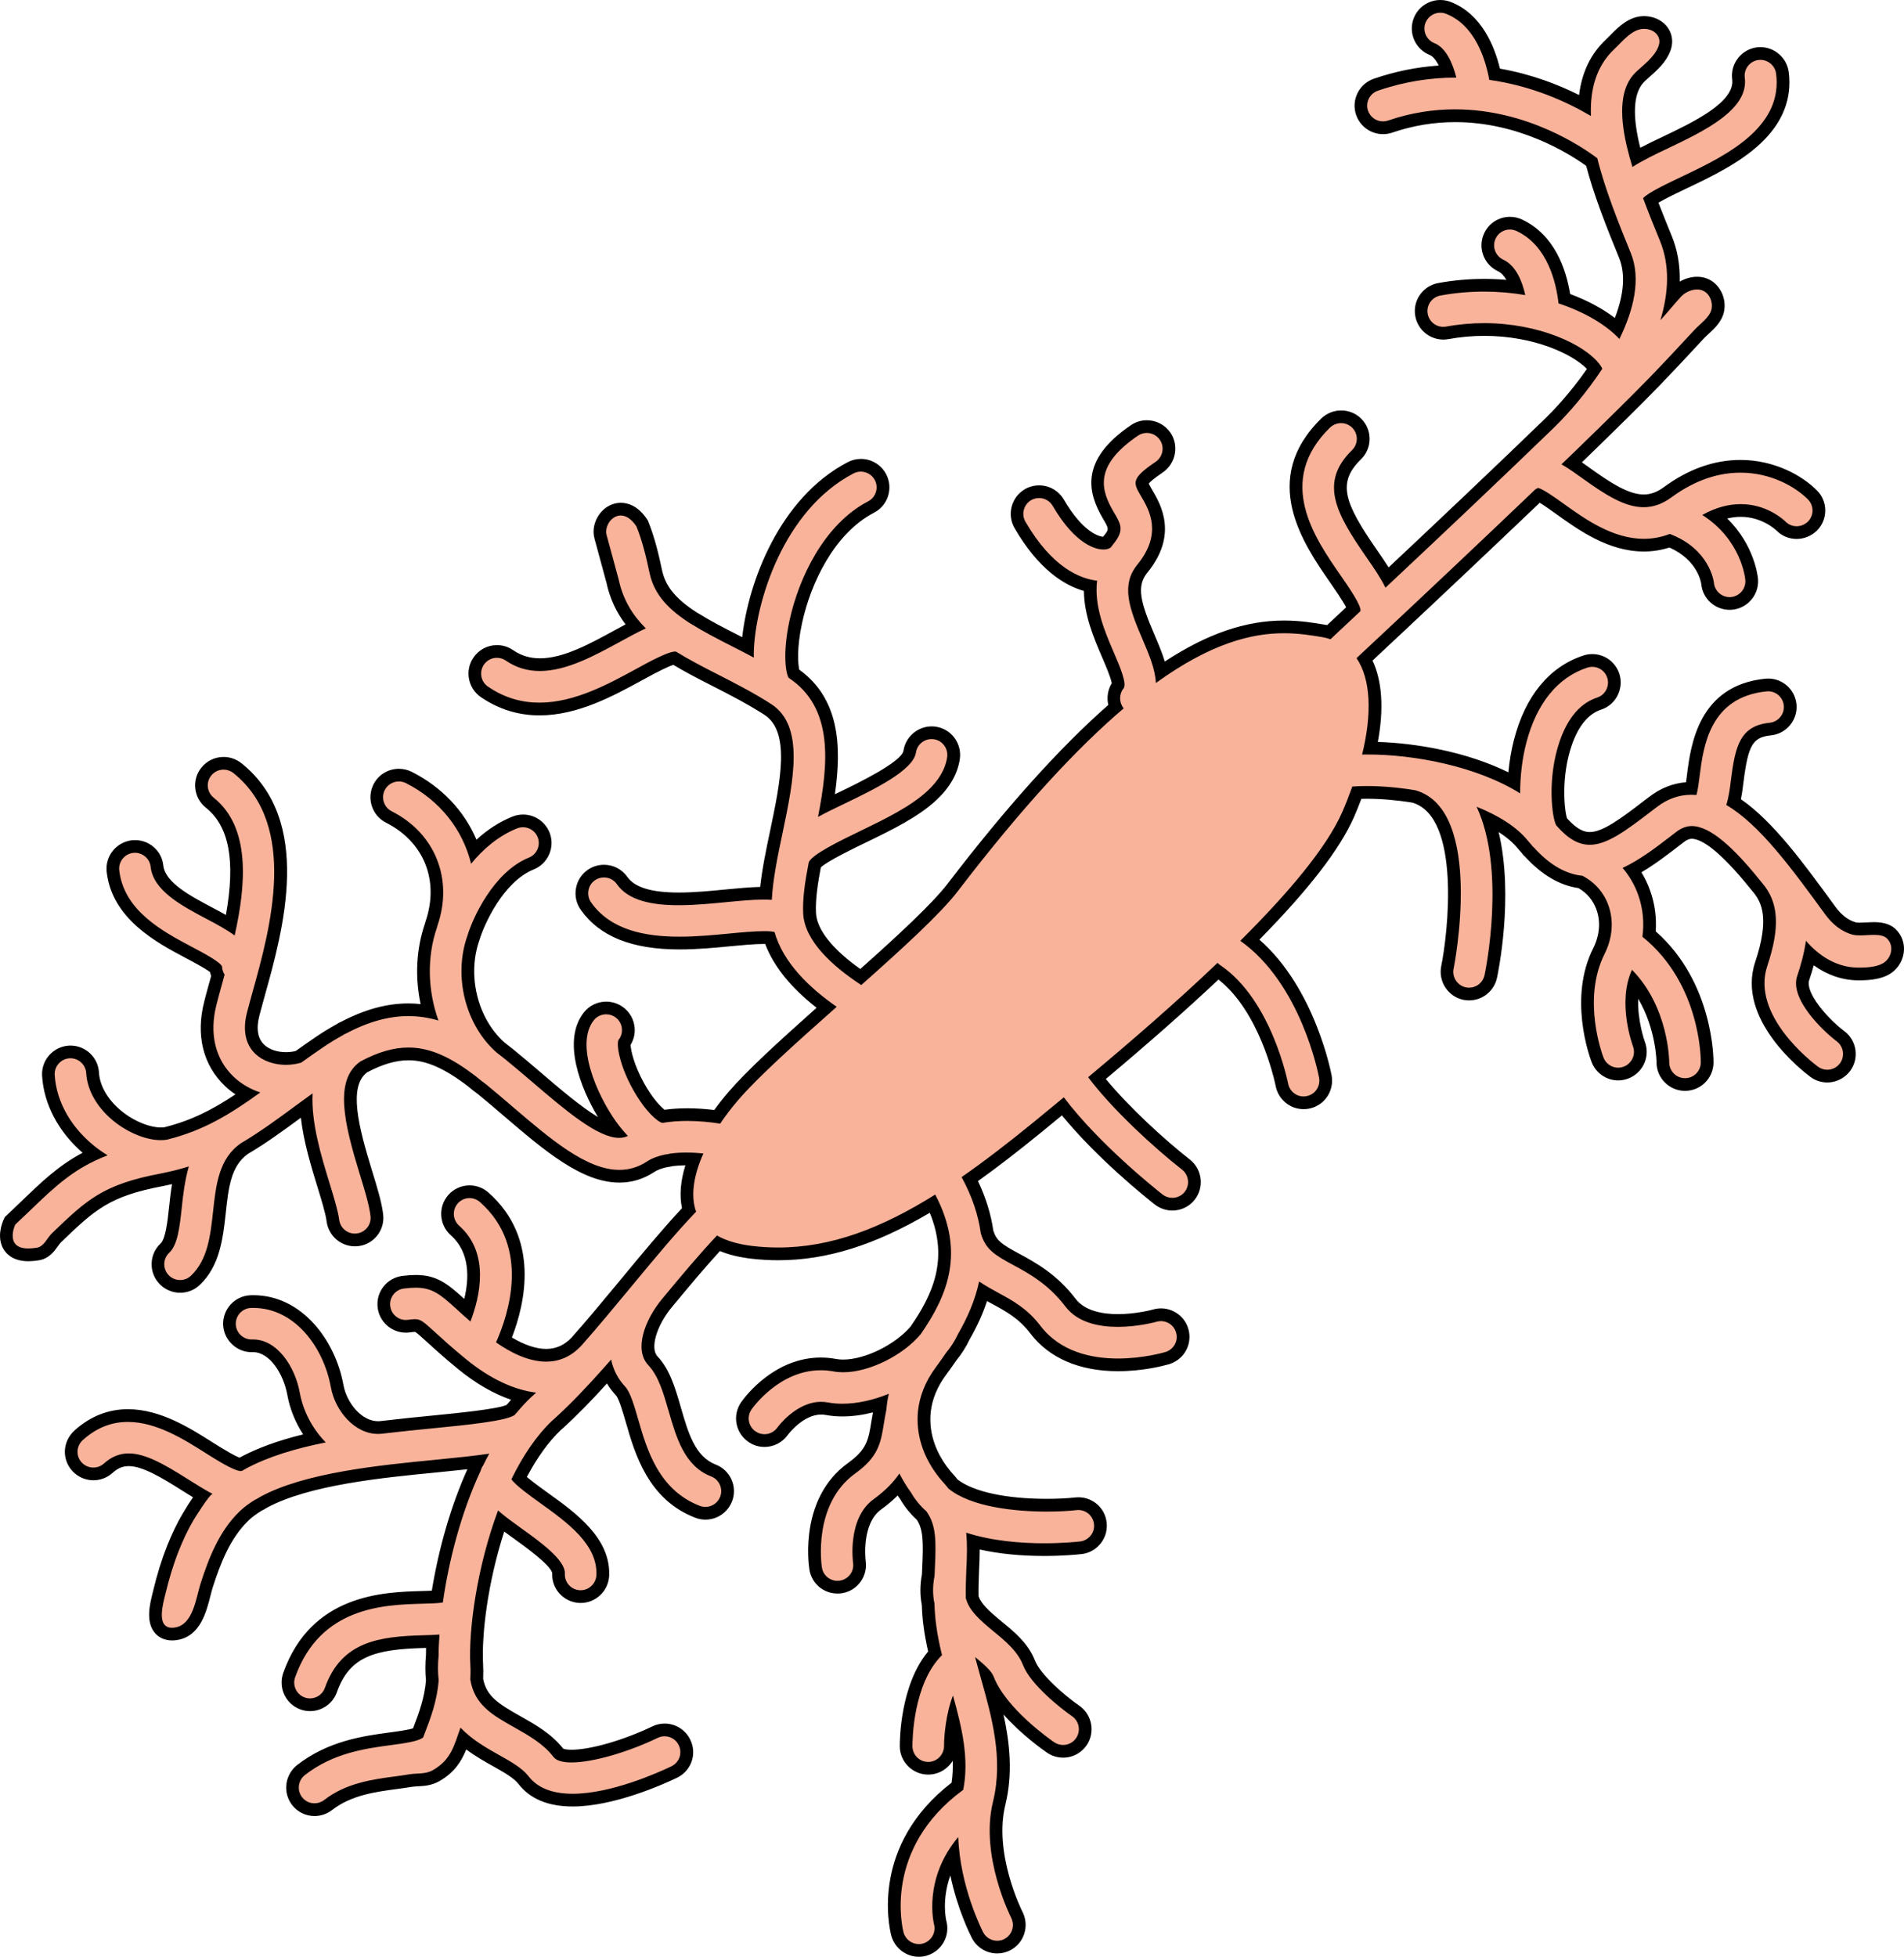
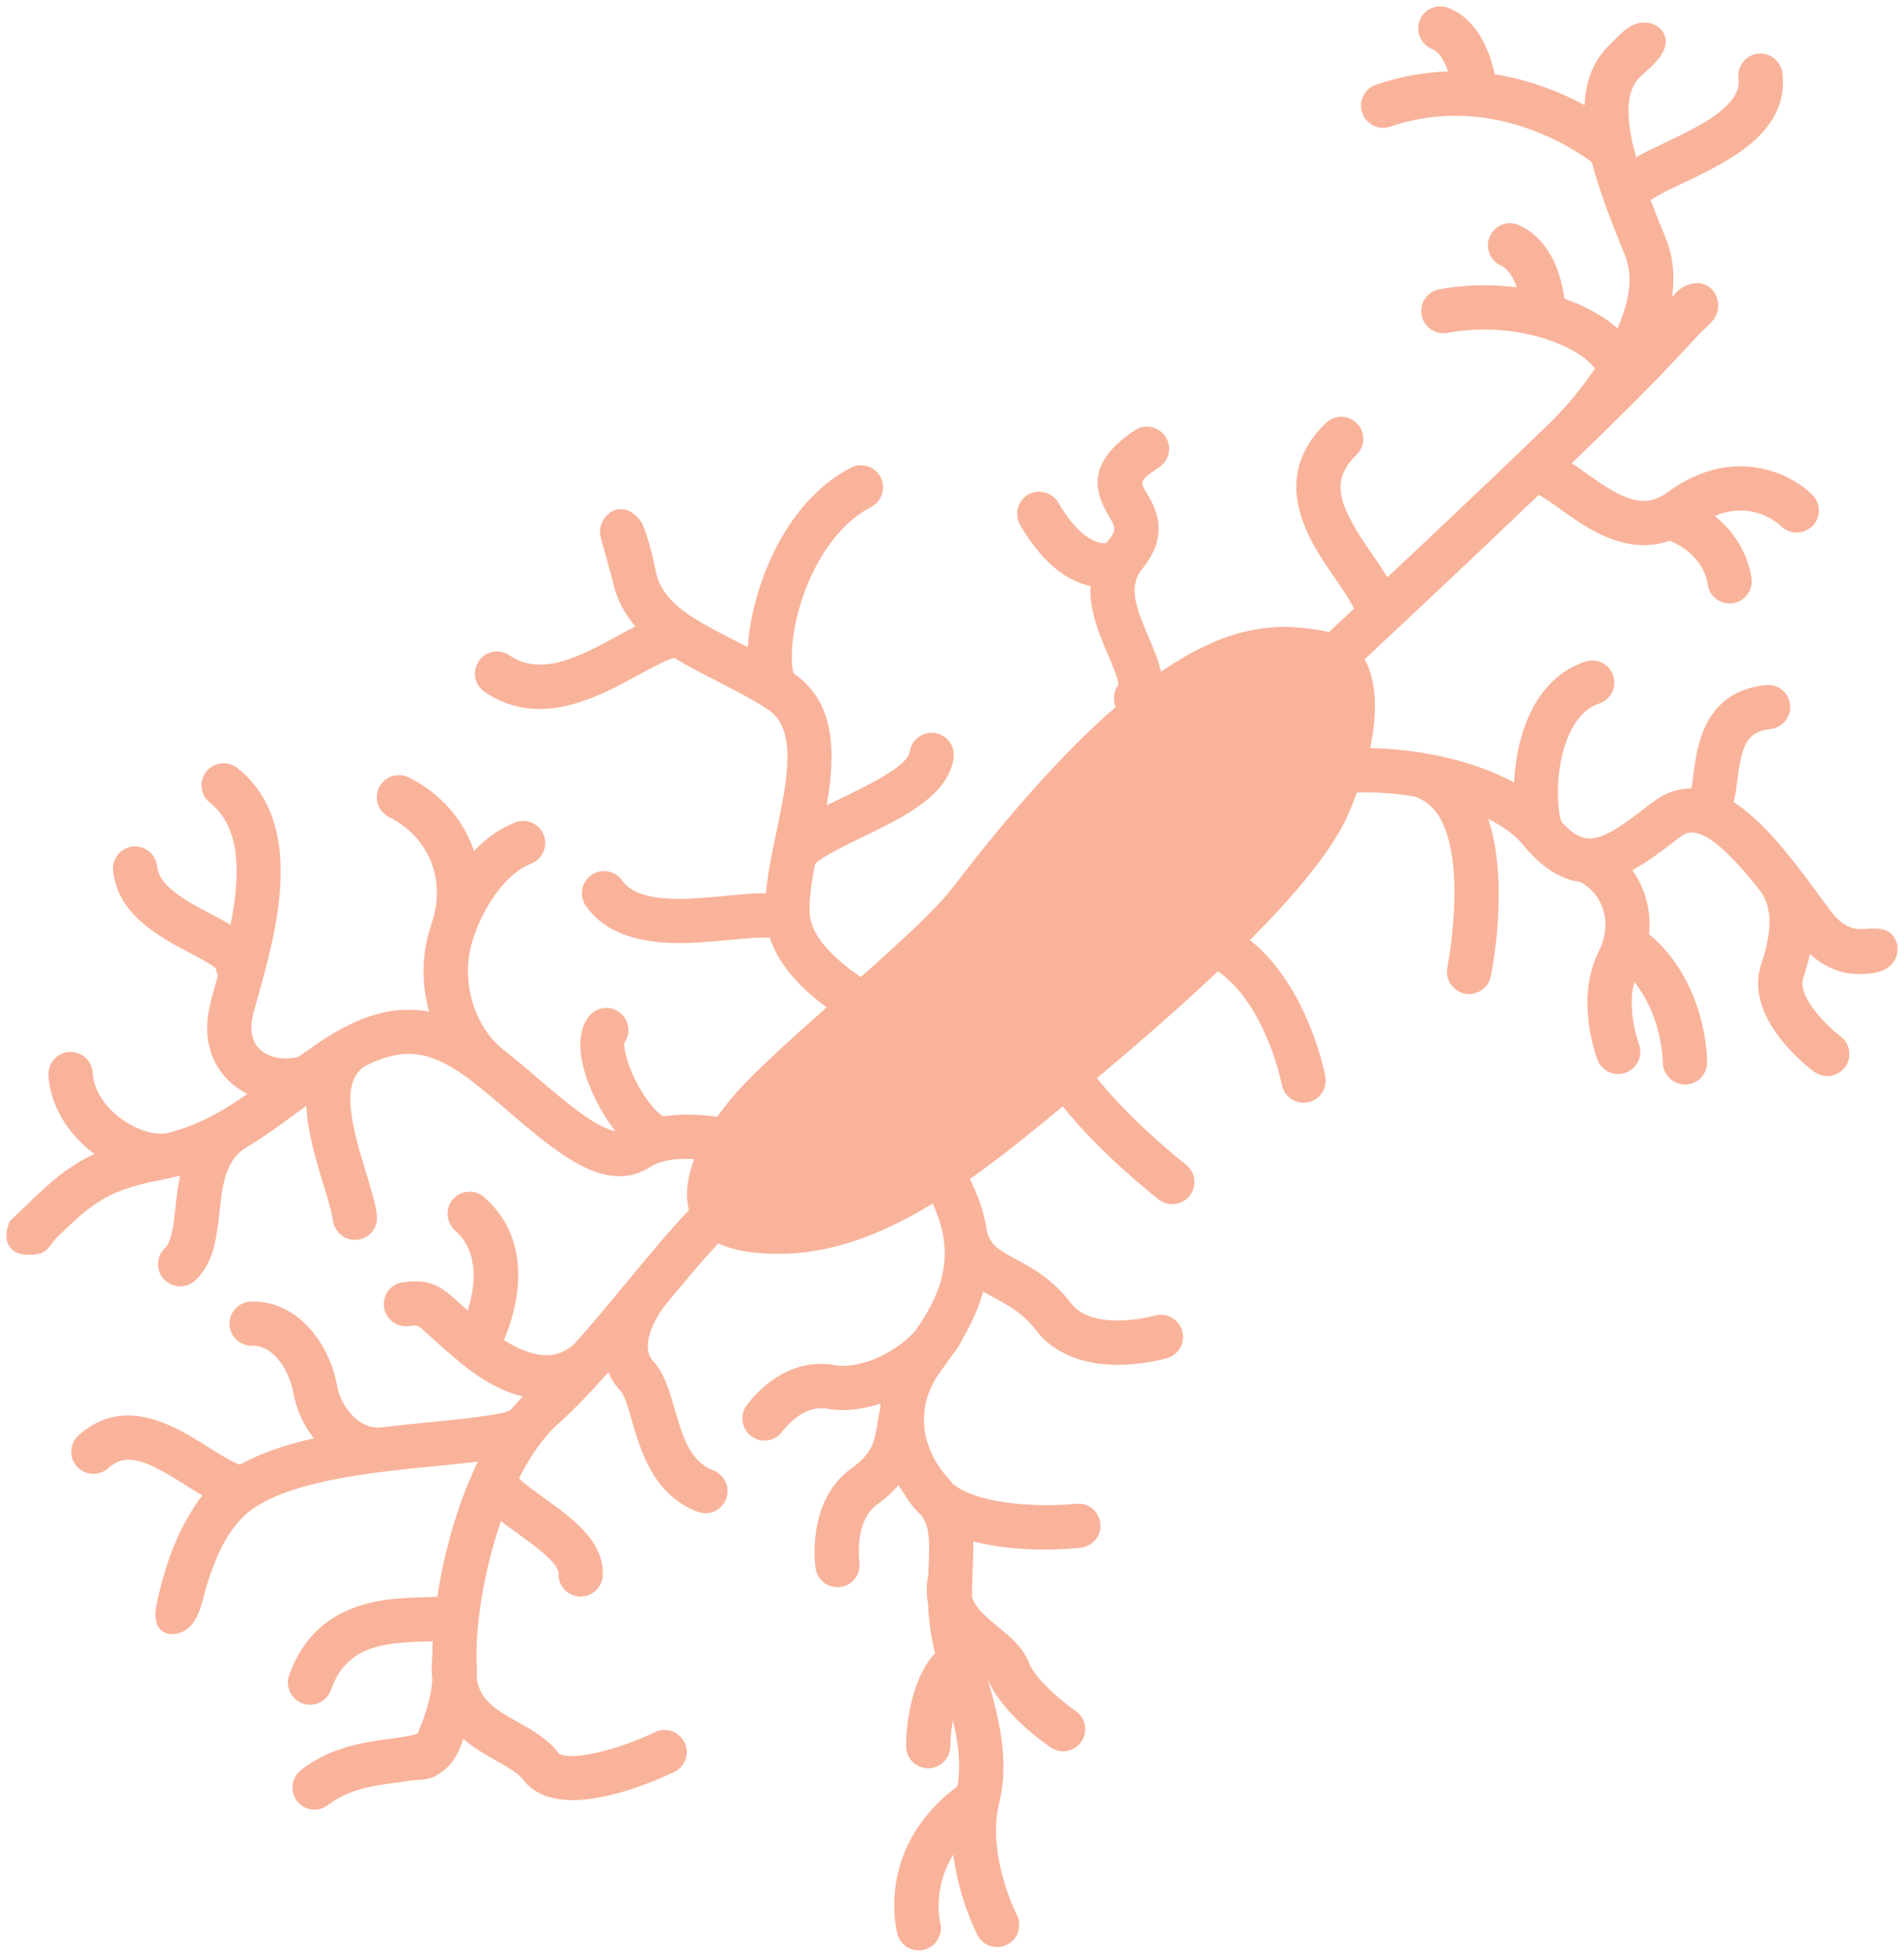
<svg xmlns="http://www.w3.org/2000/svg" version="1.1" id="Layer_1" x="0px" y="0px" width="299.615px" height="307.853px" viewBox="0 0 299.615 307.853" enable-background="new 0 0 299.615 307.853" xml:space="preserve">
  <g>
    <path fill="#F9B39A" d="M144.586,306.853c-1.568,0-2.954-1.059-3.369-2.575c-0.362-1.409-3.116-13.818,9.445-23.261   c0.597-3.407,0.119-6.87-0.717-10.393c-0.289,1.615-0.399,3.135-0.39,4.077c-0.008,0.983-0.403,1.881-1.114,2.544   c-0.631,0.602-1.474,0.94-2.364,0.947c-1.924,0-3.487-1.553-3.494-3.462c-0.006-1.005,0.081-9.738,4.552-14.637   c-0.392-1.67-0.653-3.07-0.817-4.372c-0.139-1.013-0.222-2.05-0.268-3.344c-0.296-1.433-0.291-2.967,0.016-4.562   c0.015-0.419,0.034-0.85,0.054-1.261c0.179-3.891,0.217-6.209-1.087-8.113c-1.001-0.897-1.846-1.934-2.513-3.081   c-0.405-0.563-0.782-1.138-1.127-1.716c-0.915,1.074-2.007,2.065-3.308,3.006c-3.547,2.539-2.938,8.39-2.856,9.049   c0.179,1.138-0.207,2.261-1.062,3.063c-0.513,0.482-1.15,0.794-1.842,0.899c-0.18,0.027-0.357,0.041-0.533,0.041   c-1.733,0-3.182-1.238-3.443-2.945c-0.066-0.43-1.528-10.578,5.649-15.761c3.33-2.388,3.623-4.211,4.108-7.231   c0.109-0.687,0.233-1.387,0.377-2.081c0.024-0.264,0.055-0.558,0.095-0.872c-2.084,0.677-4.136,1.03-6.014,1.03   c-0.854,0-1.681-0.073-2.455-0.217c-0.294-0.055-0.596-0.083-0.895-0.083c-3.276,0-5.788,3.247-6.063,3.617   c-0.644,0.919-1.715,1.477-2.854,1.477c-0.714,0-1.399-0.217-1.982-0.628c-0.757-0.52-1.272-1.312-1.439-2.225   c-0.169-0.919,0.033-1.85,0.568-2.621c0.805-1.119,5.077-6.589,11.717-6.589c0.734,0,1.479,0.069,2.215,0.206   c0.402,0.075,0.842,0.113,1.304,0.113c3.773,0,8.799-2.477,11.439-5.639c3.71-5.362,6.604-11.534,2.643-19.896   c-8.85,5.391-16.596,7.906-24.306,7.906c-1.349,0-2.72-0.079-4.077-0.234c-2.119-0.247-3.876-0.712-5.343-1.415   c-2.49,2.668-5.149,5.848-8.097,9.402c-2.433,2.937-4.034,7.106-2.211,9.053c1.771,1.884,2.558,4.58,3.391,7.435l0.045,0.154   c1.222,4.241,2.374,8.244,6.1,9.686c0.861,0.329,1.547,0.979,1.926,1.831c0.38,0.854,0.404,1.803,0.067,2.673   c-0.189,0.478-0.484,0.914-0.855,1.27c-0.665,0.619-1.512,0.955-2.397,0.955c-0.432,0-0.855-0.081-1.258-0.24   c-6.945-2.669-8.951-9.64-10.279-14.253l-0.033-0.115c-0.51-1.761-1.145-3.951-1.779-4.622c-0.828-0.886-1.468-1.874-1.913-2.953   c-2.89,3.256-5.449,5.89-7.811,8.035c-0.14,0.116-0.231,0.198-0.322,0.28c-2.157,2.03-4.16,4.85-5.946,8.378   c0.869,0.871,2.848,2.292,3.879,3.032c4.479,3.213,9.558,6.854,9.312,12.251c-0.052,0.92-0.444,1.758-1.107,2.369   c-0.635,0.607-1.489,0.949-2.393,0.949l-0.131-0.003c-0.95-0.046-1.813-0.454-2.44-1.149c-0.622-0.688-0.938-1.578-0.89-2.503   c0.077-1.599-4.135-4.622-6.398-6.247l-0.104-0.075c-0.854-0.614-1.729-1.244-2.554-1.895c-2.992,8.609-4.088,17.619-3.822,22.565   c0.042,0.715,0.044,1.451,0.006,2.305c0.599,3.439,3.182,4.891,6.443,6.724c2.331,1.316,4.721,2.665,6.434,4.895   c0.176,0.23,0.804,0.475,2.037,0.475c3.12,0,8.525-1.551,13.143-3.771c0.476-0.229,0.983-0.347,1.509-0.347   c1.331,0,2.562,0.777,3.135,1.98c0.671,1.362,0.373,2.989-0.745,4.04c-0.233,0.226-0.521,0.425-0.868,0.599   c-2.181,1.044-9.73,4.425-15.991,4.425c-3.528,0-6.134-1.063-7.743-3.159c-0.857-1.121-2.622-2.11-4.328-3.066   c-1.571-0.884-3.451-1.94-5.14-3.388c-0.761,2.193-1.619,4.242-4.26,5.752c-1.013,0.586-2.029,0.641-2.927,0.688   c-0.407,0.022-0.791,0.043-1.179,0.106c-0.724,0.121-1.449,0.226-2.179,0.32c-3.507,0.468-7.483,0.997-10.718,3.51   c-0.623,0.483-1.366,0.739-2.148,0.739c-1.076,0-2.072-0.485-2.733-1.334c-1.175-1.503-0.912-3.695,0.586-4.886   c4.705-3.671,9.896-4.372,14.068-4.935c1.298-0.173,3.587-0.478,4.358-0.869c0.024-0.066,0.048-0.133,0.072-0.199   c1.069-2.745,1.963-5.229,2.183-8.133c-0.134-1.226-0.134-2.548-0.001-3.933c-0.002-0.648,0.019-1.375,0.062-2.197   c-0.466,0.02-0.93,0.031-1.385,0.043c-6.845,0.188-12.245,0.868-14.634,7.616c-0.488,1.387-1.809,2.319-3.286,2.319   c-0.398,0-0.79-0.068-1.167-0.203c-1.801-0.646-2.75-2.641-2.116-4.446c4.193-11.787,15.107-12.086,20.972-12.246   c0.686-0.018,1.614-0.041,2.339-0.098c1.102-7.225,3.187-14.366,5.9-20.195l0.08-0.246l0.051-0.139   c0.09-0.202,0.197-0.394,0.327-0.582l0.049-0.098c-1.887,0.235-4.066,0.456-6.584,0.706c-8.615,0.837-20.412,1.984-27.24,5.737   c-0.206,0.145-0.484,0.302-0.765,0.432c-0.892,0.55-1.592,1.071-2.138,1.593l-0.153,0.147c-2.994,2.915-4.571,6.966-5.828,10.907   c-0.127,0.396-0.244,0.86-0.369,1.355c-0.612,2.416-1.45,5.726-4.421,6.203c-0.236,0.038-0.453,0.055-0.652,0.055   c-1.066,0-1.671-0.487-1.99-0.896c-0.994-1.271-0.591-3.334-0.094-5.338l0.085-0.345c0.591-2.479,1.337-4.88,2.157-6.944   c0.77-1.912,1.546-3.521,2.375-4.922c0.97-1.635,1.688-2.688,2.229-3.368c-0.843-0.488-1.682-1.016-2.502-1.531l-0.194-0.122   c-3.42-2.168-6.446-3.96-8.88-3.96c-1.196,0-2.22,0.423-3.222,1.331c-0.647,0.579-1.476,0.895-2.336,0.895   c-0.982,0-1.925-0.417-2.586-1.144c-1.292-1.425-1.188-3.578,0.234-4.903c2.297-2.082,4.912-3.133,7.784-3.133   c4.811,0,9.394,2.91,12.74,5.036c2.659,1.678,4.308,2.574,4.927,2.683c0.039-0.022,0.172-0.108,0.172-0.108l0.07-0.032l0.087-0.053   c3.013-1.632,6.695-2.915,11.263-3.93c-1.612-2.044-2.727-4.476-3.188-7c-0.662-3.672-3.117-7.572-6.365-7.572l-0.239,0.004   c-1.865,0-3.43-1.514-3.487-3.373c-0.049-1.921,1.467-3.526,3.379-3.585c0.123-0.004,0.248-0.006,0.373-0.006   c7.086,0,12,6.684,13.191,13.285c0.567,3.146,3.189,6.54,6.437,6.54c0.208,0,0.419-0.014,0.631-0.043   c2.931-0.346,5.725-0.626,7.834-0.832l0.107-0.011c3.879-0.381,11.019-1.081,12.25-1.848c0.08-0.104,0.171-0.202,0.277-0.303   c0.575-0.686,1.125-1.294,1.664-1.843c-3.139-0.78-6.335-2.489-9.53-5.097c-2.211-1.808-3.744-3.207-4.864-4.229l-0.083-0.076   c-1.73-1.572-1.979-1.772-2.473-1.772c-0.236,0-0.566,0.041-0.984,0.093c-0.147,0.02-0.302,0.029-0.453,0.029   c-1.74,0-3.22-1.307-3.443-3.039c-0.119-0.923,0.129-1.838,0.699-2.574c0.569-0.736,1.392-1.205,2.313-1.321   c0.753-0.094,1.399-0.14,1.979-0.14c2.983,0,4.469,1.225,7.049,3.57c0.333,0.308,0.705,0.647,1.121,1.02   c1.169-3.653,1.951-9.108-1.982-12.593c-1.433-1.261-1.576-3.464-0.317-4.909c0.656-0.754,1.605-1.187,2.605-1.187   c0.854,0,1.677,0.313,2.317,0.884c8.071,7.134,5.144,17.563,3.104,22.45c2.41,1.569,4.692,2.396,6.638,2.396   c1.86,0,3.432-0.716,4.803-2.187c2.418-2.726,4.852-5.662,7.205-8.502l0.681-0.821c3.263-3.942,6.632-8.015,9.781-11.343   c-0.605-2.23-0.321-4.965,0.827-8.006c-0.427-0.021-0.841-0.032-1.239-0.032c-0.852,0-1.646,0.05-2.361,0.146   c-0.262,0.065-0.543,0.133-0.856,0.158c-1.005,0.219-1.795,0.522-2.413,0.93c-1.509,0.988-3.157,1.49-4.901,1.49   c-5.549,0-11.336-4.948-17.462-10.186c-1.433-1.237-2.849-2.43-4.221-3.556c-0.548-0.391-1.064-0.798-1.529-1.205   c-3.937-3.001-6.938-4.3-9.98-4.3c-2.156,0-4.459,0.67-7.039,2.048c-3.607,2.579-1.982,9.04,0.337,16.589l0.05,0.163   c0.774,2.519,1.443,4.694,1.672,6.547c0.145,1.109-0.257,2.229-1.073,2.985c-0.538,0.509-1.214,0.826-1.949,0.911   c-0.139,0.019-0.288,0.027-0.437,0.027c-1.745,0-3.229-1.311-3.452-3.049c-0.167-1.311-0.826-3.461-1.463-5.541   c-1.144-3.717-2.529-8.22-2.729-12.507c-0.093,0.067-0.802,0.585-0.802,0.585c-3.417,2.523-6.063,4.444-8.965,6.158   c-3.051,2.116-3.465,5.964-3.903,10.039c-0.438,3.941-0.885,7.941-3.793,10.68c-0.651,0.607-1.497,0.94-2.385,0.94   c-0.959,0-1.886-0.399-2.543-1.096c-0.64-0.679-0.976-1.566-0.946-2.499c0.028-0.93,0.417-1.792,1.093-2.427   c1.068-1.002,1.363-3.725,1.649-6.356c0.149-1.403,0.342-3.204,0.733-5.049c-0.153,0.041-0.307,0.081-0.462,0.12   c-0.78,0.195-1.55,0.363-2.351,0.526c-8.855,1.669-11.135,3.856-16.643,9.142c-0.186,0.177-0.369,0.436-0.564,0.71   c-0.52,0.73-1.166,1.641-2.354,1.833c-0.535,0.088-1.036,0.134-1.484,0.134c-1.79,0-2.634-0.733-3.025-1.348   c-0.974-1.525-0.065-3.587,0.041-3.817l0.082-0.176l0.141-0.133c0.835-0.782,1.606-1.519,2.332-2.219   c3.499-3.373,6.344-6.115,10.8-8.167c-0.037-0.027-0.074-0.055-0.11-0.082c-4.242-3.205-6.835-7.682-7.116-12.281   c-0.115-1.915,1.347-3.572,3.26-3.695c0.075-0.004,0.141-0.006,0.207-0.006c1.851,0,3.382,1.444,3.486,3.289   c0.148,2.553,1.735,5.152,4.354,7.131c2.02,1.519,4.465,2.462,6.38,2.462c0.297,0,0.576-0.023,0.831-0.069   c4.805-1.192,8.472-3.203,12.779-6.204c-1.038-0.521-1.981-1.175-2.784-1.931c-3.23-3.043-4.3-7.453-3.011-12.418   c0.163-0.678,0.37-1.426,0.591-2.221c0,0,0.515-1.866,0.57-2.072c-0.173-0.364-0.276-0.722-0.314-1.08   c-0.575-0.596-3.089-1.922-4.195-2.507c-4.763-2.522-11.217-5.942-11.994-12.835c-0.208-1.907,1.173-3.633,3.078-3.851   c0.133-0.014,0.256-0.021,0.379-0.021c1.795,0,3.285,1.336,3.469,3.108c0.359,3.225,4.575,5.454,8.296,7.422   c1.137,0.599,2.247,1.193,3.262,1.826c1.975-9.766,0.934-15.897-3.242-19.234c-0.737-0.589-1.199-1.427-1.3-2.358   c-0.099-0.92,0.167-1.823,0.75-2.542c0.658-0.827,1.65-1.305,2.717-1.305c0.786,0,1.56,0.272,2.178,0.766   c10.835,8.663,6.148,25.454,3.348,35.486l-0.267,0.972c-0.215,0.776-0.416,1.504-0.591,2.187c-0.442,1.697-0.618,4.044,1.049,5.607   c0.971,0.906,2.461,1.427,4.085,1.427c0.662,0,1.323-0.085,1.966-0.254c1.07-0.772,2.207-1.56,3.401-2.376   c0.975-0.662,1.996-1.287,3.124-1.909c0.199-0.14,0.409-0.253,0.633-0.337c3.577-1.878,6.901-2.791,10.159-2.791   c1.093,0,2.163,0.102,3.238,0.307c-1.256-4.538-1.156-9.291,0.309-13.565c0.017-0.071,0.041-0.168,0.078-0.284   c2.348-6.839-0.348-13.574-6.698-16.783c-1.711-0.862-2.401-2.962-1.538-4.68c0.6-1.179,1.792-1.908,3.115-1.908   c0.541,0,1.083,0.129,1.567,0.373c4.953,2.505,8.536,6.566,10.246,11.558c1.948-2.041,4.097-3.542,6.406-4.474   c0.417-0.169,0.857-0.256,1.307-0.256c1.422,0,2.691,0.853,3.233,2.173c0.718,1.783-0.147,3.814-1.925,4.532   c-5.256,2.13-8.357,9.161-9.108,11.691c-2.103,5.988-0.302,13.227,4.268,17.258c0.431,0.33,0.923,0.712,1.415,1.111   c1.364,1.106,2.719,2.263,4.064,3.41l0.28,0.239c4.341,3.713,9.224,7.89,12.302,8.403c-0.258-0.324-0.511-0.66-0.76-1.01   c-3.21-4.529-6.767-12.808-3.413-17.054c0.659-0.84,1.656-1.323,2.734-1.323c0.785,0,1.556,0.27,2.169,0.758   c0.729,0.58,1.19,1.409,1.295,2.334c0.1,0.869-0.128,1.726-0.641,2.429c-0.07,0.449,0.213,3.113,2.269,6.818   c1.689,3.018,3.285,4.418,3.852,4.719c1.188-0.187,2.47-0.281,3.814-0.281c1.508,0,3.09,0.116,4.712,0.347   c0.785-1.131,1.63-2.221,2.517-3.247c2.947-3.445,8.368-8.356,14.691-13.972c-4.683-3.439-7.689-7.117-8.954-10.953   c-0.21-0.017-0.487-0.028-0.851-0.028c-1.596,0-3.928,0.225-5.321,0.359c-2.469,0.238-5.243,0.507-8.026,0.507   c-7.151,0-11.969-1.908-14.728-5.832c-0.533-0.759-0.737-1.686-0.574-2.61c0.162-0.922,0.669-1.721,1.427-2.248   c0.589-0.411,1.28-0.628,1.998-0.628c1.141,0,2.208,0.556,2.856,1.486c1.357,1.938,4.272,2.882,8.909,2.882   c2.479,0,5.13-0.26,7.468-0.488c2.132-0.204,4.144-0.396,5.868-0.396c0.13,0,0.258,0.001,0.386,0.003   c0.257-3.107,0.96-6.443,1.643-9.678c1.666-7.96,3.39-16.193-1.356-19.251c-2.738-1.761-5.58-3.213-8.329-4.618   c-2.217-1.126-4.377-2.241-6.386-3.472c-0.719,0.11-2.588,0.993-5.551,2.63c-4.438,2.419-9.908,5.401-15.657,5.401   c-3.129,0-6.044-0.909-8.662-2.701c-0.768-0.528-1.282-1.319-1.452-2.231c-0.171-0.914,0.025-1.838,0.552-2.604   c0.635-0.947,1.711-1.519,2.87-1.519c0.71,0,1.393,0.213,1.977,0.617c1.433,0.981,2.999,1.459,4.785,1.459   c3.945,0,8.351-2.407,12.237-4.53c0.988-0.54,1.904-1.041,2.78-1.485c-1.842-2.119-3.021-4.479-3.591-7.177l0,0   c-0.001,0-1.322-4.876-1.877-6.9c-0.273-0.98-0.021-2.15,0.661-3.049c0.639-0.842,1.556-1.325,2.515-1.325   c0.849,0,2.11,0.374,3.303,2.153l0.057,0.085l0.039,0.095c1.001,2.462,1.658,5.308,2.119,7.512   c0.604,2.817,2.387,5.001,5.956,7.289c0.094,0.045,0.183,0.097,0.265,0.154c1.832,1.142,3.994,2.26,6.229,3.397   c0.663,0.336,1.334,0.68,2.008,1.03c0.485-8.222,5.147-22.46,16.196-28.22c0.49-0.26,1.049-0.399,1.608-0.399   c1.3,0,2.484,0.716,3.093,1.868c0.433,0.834,0.513,1.778,0.23,2.666s-0.894,1.611-1.721,2.039   c-6.598,3.44-10.445,11.596-11.846,18.081c-1.02,4.749-0.577,7.398-0.33,8.107c6.632,4.562,6.61,12.521,5.193,20.736   c0.857-0.429,1.734-0.851,2.584-1.254c3.788-1.831,10.137-4.899,10.487-7.202c0.252-1.687,1.734-2.96,3.447-2.96   c0.17,0,0.343,0.012,0.516,0.038c1.891,0.282,3.202,2.056,2.926,3.956c-0.32,2.113-1.414,4.019-3.345,5.832   c-2.789,2.618-6.935,4.626-10.943,6.569l-0.098,0.047c-1.879,0.908-6.837,3.302-7.429,4.278c-0.483,2.491-0.953,5.337-0.831,7.678   c0.19,3.863,4.344,7.524,8.053,10.04c6.051-5.377,11.907-10.748,14.469-14.095c9.324-12.186,17.943-21.734,25.63-28.395   c-0.474-1.13-0.336-2.462,0.418-3.464c0.094-0.778-1.109-3.559-1.63-4.761c-1.324-3.082-2.945-6.855-2.765-10.804   c-3.048-0.646-7.173-2.918-11.06-9.601c-0.965-1.661-0.405-3.799,1.248-4.767c0.537-0.31,1.14-0.471,1.75-0.471   c1.24,0,2.397,0.665,3.02,1.736c3.482,5.984,6.476,6.35,7.041,6.362c0.002,0,0.004,0,0.005,0c0.317,0,0.485-0.053,0.556-0.083   c0.011-0.017,0.171-0.24,0.171-0.24c1.462-1.769,1.255-2.118,0.107-4.055c-2.301-3.936-3.393-8.275,4.113-13.366   c0.574-0.39,1.245-0.596,1.939-0.596c1.155,0,2.235,0.57,2.89,1.526c1.085,1.607,0.68,3.729-0.917,4.834   c-3.155,2.134-3.092,2.243-2.019,4.067c1.333,2.261,3.813,6.471-0.692,11.965c-2.193,2.729-1.079,5.88,1.018,10.745   c0.774,1.818,1.551,3.645,1.928,5.436c7.008-4.812,13.2-7.062,19.382-7.062c2.479,0,4.592,0.357,6.29,0.644   c0.277,0.047,0.538,0.109,0.774,0.175c0.867-0.811,3.919-3.675,3.919-3.675c-0.37-1.03-2.122-3.561-2.822-4.572l-0.073-0.106   c-4.031-5.814-10.767-15.529-1.535-24.54c0.683-0.638,1.545-0.981,2.444-0.981c0.94,0,1.818,0.369,2.474,1.039   c0.653,0.667,1.006,1.549,0.993,2.483c-0.013,0.931-0.388,1.799-1.055,2.444c-4.315,4.218-2.825,8.05,2.406,15.588   c0.839,1.209,1.698,2.449,2.427,3.716c7.198-6.751,17.173-16.166,25.607-24.333c2.444-2.377,4.997-5.46,7.07-8.53   c-0.021-0.028-0.042-0.056-0.064-0.083c-2.263-2.942-9.105-6.053-17.353-6.053c-1.947,0-3.899,0.177-5.805,0.525   c-0.212,0.039-0.423,0.057-0.63,0.057c-1.681,0-3.122-1.203-3.428-2.86c-0.17-0.903,0.024-1.823,0.548-2.586   c0.529-0.773,1.328-1.292,2.248-1.463c2.309-0.423,4.681-0.638,7.053-0.638c1.711,0,3.426,0.111,5.117,0.332   c-0.454-1.346-1.231-2.855-2.524-3.452c-1.746-0.822-2.496-2.9-1.679-4.636c0.546-1.214,1.783-2.009,3.145-2.009   c0.514,0,1.011,0.111,1.478,0.33c5.038,2.346,6.61,7.992,7.097,11.549c3.348,1.18,6.247,2.798,8.353,4.653   c2.014-4.585,2.409-8.438,1.173-11.465c-0.909-2.227-1.96-4.823-2.923-7.446c-1.028-2.82-1.763-5.133-2.297-7.241   c-2.666-1.962-10.885-7.283-21.516-7.283c-3.459,0-6.89,0.574-10.198,1.707c-0.364,0.125-0.744,0.189-1.129,0.189   c-1.487,0-2.813-0.949-3.299-2.36c-0.619-1.812,0.358-3.791,2.177-4.414c3.673-1.267,7.482-1.969,11.339-2.092   c-0.638-1.878-1.514-3.131-2.476-3.504c-1.793-0.711-2.679-2.737-1.979-4.518C223.908,1.895,225.211,1,226.64,1   c0.436,0,0.863,0.081,1.271,0.241c4.716,1.835,6.57,7.054,7.288,10.44c5.838,0.918,10.717,2.994,14.155,4.857   c0.171-4.012,1.52-7.226,4.021-9.57c0.222-0.208,0.452-0.444,0.693-0.69c1.196-1.22,2.686-2.738,4.643-2.738   c0.07,0,0.142,0.002,0.213,0.006c1.179,0.064,2.216,0.624,2.771,1.495c0.502,0.788,0.568,1.744,0.187,2.693   c-0.605,1.52-1.861,2.631-2.97,3.612c-0.264,0.233-0.522,0.462-0.767,0.692c-1.988,1.867-2.397,5.281-1.251,10.437   c0.031,0.098,0.055,0.199,0.07,0.307c0.149,0.63,0.319,1.286,0.509,1.961c1.438-0.825,3.05-1.59,4.51-2.282   c5.419-2.582,12.15-5.79,11.584-10.105c-0.246-1.901,1.097-3.653,2.993-3.908c0.157-0.02,0.308-0.029,0.456-0.029   c1.738,0,3.228,1.305,3.465,3.036c0.493,3.865-0.899,7.36-4.138,10.396c-3.179,2.992-7.684,5.137-11.303,6.86l-0.395,0.188   c-1.492,0.711-3.837,1.83-4.908,2.585c0.793,2.092,1.625,4.139,2.415,6.067c1.117,2.75,1.437,5.834,0.958,9.205   c0.239-0.272,0.48-0.541,0.724-0.803c0.81-0.858,2.069-1.409,3.214-1.409c0.426,0,0.831,0.073,1.203,0.218   c1.706,0.659,2.378,2.613,2.041,4.122c-0.263,1.218-1.272,2.146-2.163,2.966c-0.28,0.258-0.551,0.504-0.767,0.741   c-2.697,2.923-4.97,5.336-7.158,7.599c-2.682,2.75-6.508,6.534-11.374,11.25l-1.492,1.434c0.771,0.501,1.531,1.044,2.261,1.571   c3.318,2.381,6.291,4.354,9.046,4.354c1.295,0,2.526-0.441,3.765-1.347c3.688-2.712,7.547-4.088,11.471-4.088   c5.057,0,9.164,2.325,11.322,4.501c0.655,0.655,1.018,1.528,1.017,2.457c-0.001,0.929-0.365,1.803-1.026,2.461   c-0.699,0.658-1.573,1.01-2.48,1.01c-0.926,0-1.794-0.362-2.445-1.02c-0.246-0.237-2.651-2.458-6.349-2.458   c-1.342,0-2.715,0.29-4.096,0.864c5.273,4.156,5.799,9.729,5.819,9.982c0.092,1.063-0.305,2.096-1.086,2.832   c-0.577,0.539-1.293,0.863-2.071,0.939c-0.112,0.009-0.206,0.013-0.299,0.013c-1.813,0-3.31-1.356-3.481-3.156   c-0.006-0.055-0.513-4.485-5.959-6.716c-1.319,0.463-2.688,0.698-4.073,0.698c-5.24,0-9.807-3.274-13.142-5.665   c-0.835-0.599-2.541-1.823-3.396-2.24c-7.708,7.359-16.653,15.811-23.969,22.648c-1.245,1.167-2.386,2.233-3.424,3.201   c1.808,3.258,2.107,8.15,0.857,13.989c6.235,0.053,15.523,1.506,22.649,5.396c0.109-2.233,0.437-4.465,0.948-6.428   c1.694-6.577,5.245-10.93,10.268-12.586c0.356-0.117,0.725-0.177,1.097-0.177c1.498,0,2.824,0.957,3.299,2.382   c0.592,1.841-0.403,3.812-2.215,4.404c-2.311,0.759-4.075,2.836-5.244,6.172c-1.957,5.615-1.147,11.397-0.683,12.415   c1.602,1.814,2.977,2.625,4.448,2.625c2.323,0,5.107-2.014,9.091-5.085l0.871-0.658c1.824-1.408,3.857-2.126,6.036-2.127   c0.097-0.523,0.196-1.22,0.299-2.082c0.587-4.615,1.676-13.181,11.41-14.176c0.12-0.013,0.24-0.019,0.358-0.019   c1.792,0,3.279,1.345,3.462,3.129c0.188,1.901-1.206,3.611-3.105,3.814c-3.841,0.39-4.537,2.774-5.214,8.121   c-0.141,1.164-0.292,2.302-0.559,3.367c5.183,3.327,10.052,10.008,15.194,17.065c1.082,1.48,2.341,2.43,3.74,2.82   c0.214,0.06,0.509,0.088,0.904,0.088c0.335,0,0.688-0.019,1.044-0.038c0.397-0.021,0.796-0.042,1.18-0.042   c0.878,0,1.983,0.096,2.75,0.845c0.762,0.745,1.107,1.788,0.947,2.861c-0.173,1.161-0.896,2.177-1.935,2.716   c-0.94,0.49-2.261,0.729-4.035,0.729l-0.29-0.002c-2.71-0.039-5.271-1.116-7.5-3.137c-0.27,1.224-0.628,2.495-1.072,3.798   c-0.943,2.828,3.641,7.456,5.877,9.133c1.538,1.149,1.854,3.34,0.703,4.883c-0.14,0.172-0.267,0.313-0.401,0.44   c-0.657,0.615-1.504,0.95-2.391,0.95c-0.756,0-1.476-0.242-2.081-0.701c-1.138-0.845-11.1-8.547-8.305-16.926   c1.922-5.762,1.733-9.387-0.631-12.123c-2.793-3.482-6.828-8.125-9.893-8.559c-0.132-0.019-0.264-0.028-0.393-0.028   c-0.629,0-1.223,0.232-1.869,0.729l-0.849,0.652c-2.003,1.542-4.238,3.262-6.643,4.551c0.804,1.126,1.44,2.358,1.896,3.681   c0.707,2.044,0.955,4.187,0.737,6.377c9.143,7.708,9.139,19.712,9.134,20.227c-0.007,0.936-0.407,1.848-1.1,2.502   c-0.646,0.608-1.493,0.944-2.388,0.944c-1.946-0.021-3.494-1.596-3.48-3.509c0-0.069-0.075-7.145-4.492-12.626   c-1.199,4.452,0.636,9.535,0.724,9.772c0.495,1.325,0.145,2.805-0.893,3.769c-0.332,0.318-0.723,0.563-1.149,0.716   c-0.374,0.148-0.798,0.229-1.23,0.229c-1.422,0-2.723-0.896-3.235-2.228c-0.371-0.978-3.512-9.729,0.211-17.127   c1.115-2.225,1.322-4.63,0.584-6.771c-0.611-1.754-1.843-3.203-3.478-4.095c-2.818-0.356-5.512-1.929-8.009-4.677   c-0.092-0.076-0.16-0.138-0.227-0.21c-0.117-0.123-0.229-0.273-0.347-0.438c-0.008-0.005-0.065-0.067-0.124-0.13   c-0.105-0.114-0.213-0.23-0.318-0.363c-1.194-1.497-3.07-2.895-5.493-4.104c3.449,10.354,0.428,24.634,0.395,24.788   c-0.152,0.701-0.505,1.328-1.021,1.813c-0.657,0.615-1.509,0.952-2.401,0.952c-0.232,0-0.466-0.023-0.695-0.069   c-1.879-0.406-3.087-2.256-2.704-4.127c0.054-0.254,4.633-24.049-5.275-26.89c-2.554-0.419-5.117-0.641-7.415-0.641   c-0.54,0-1.062,0.013-1.56,0.037c-0.454,1.237-0.905,2.367-1.371,3.437c-2.243,5.101-7.301,11.573-15.449,19.765   c9.253,7.335,11.837,21.343,11.862,21.488c0.211,1.165-0.176,2.35-1.036,3.164c-0.478,0.449-1.077,0.752-1.736,0.881   c-0.222,0.043-0.44,0.063-0.657,0.063c-1.668,0-3.103-1.196-3.411-2.845c-0.274-1.317-2.846-12.812-10.063-17.851   c-5.277,5.006-11.522,10.521-19.044,16.817c3.743,4.724,9.645,10.167,14.021,13.61c1.506,1.192,1.766,3.385,0.581,4.889   c-0.075,0.108-0.199,0.239-0.326,0.366c-0.677,0.631-1.523,0.964-2.411,0.964c-0.781,0-1.522-0.254-2.144-0.734   c-0.983-0.772-9.423-7.486-15.086-14.651c-0.972,0.803-1.924,1.583-2.846,2.339l-1.225,1.005c-3.916,3.191-7.379,5.844-10.561,8.09   c1.414,2.77,2.324,5.568,2.709,8.333c0.616,2.014,1.635,2.706,4.561,4.286c2.558,1.384,5.741,3.105,8.57,6.83   c1.414,1.859,3.919,2.802,7.445,2.802c3.083,0,5.77-0.753,5.796-0.76c0.319-0.095,0.657-0.145,0.995-0.145   c1.534,0,2.903,1.023,3.331,2.489c0.384,1.243,0.013,2.635-0.951,3.53c-0.409,0.378-0.873,0.646-1.38,0.799   c-0.627,0.181-3.877,1.064-7.763,1.064c-5.748,0-10.249-1.924-13.016-5.563c-1.939-2.544-4.172-3.749-6.331-4.915l-0.214-0.117   c-0.543-0.3-1.098-0.605-1.649-0.934c-0.645,2.332-1.659,4.685-3.081,7.151c-0.484,1.053-1.156,2.108-2.012,3.149l-0.085,0.129   c-0.469,0.677-0.944,1.362-1.433,2.013c-1.525,2.032-2.42,4.213-2.659,6.482c-0.385,3.962,1.232,7.133,2.657,9.093   c0.43,0.589,0.854,1.105,1.335,1.623c0.158,0.17,0.292,0.34,0.426,0.512l0.104,0.133c3.772,2.997,11.574,3.322,14.771,3.322   c1.653,0,3.318-0.081,4.566-0.223c0.133-0.014,0.261-0.021,0.388-0.021c1.778,0,3.261,1.333,3.448,3.101   c0.132,1.085-0.261,2.152-1.077,2.915c-0.568,0.529-1.26,0.85-2.002,0.926c-0.779,0.086-2.917,0.29-5.749,0.29   c-2.975,0-7.192-0.238-11.178-1.301c0.06,1.516-0.003,3.033-0.071,4.388l-0.006,0.146c-0.053,1.375-0.106,2.796-0.078,4.263   c0.47,1.598,1.957,2.915,3.995,4.589c1.867,1.529,3.985,3.264,4.943,5.724c0.967,2.5,5.017,5.971,7.343,7.572   c1.572,1.091,1.975,3.261,0.899,4.839c-0.156,0.229-0.323,0.42-0.512,0.588c-0.626,0.591-1.472,0.927-2.361,0.927   c-0.701,0-1.382-0.211-1.968-0.609c-0.797-0.546-7.826-5.47-9.896-10.792c-0.006-0.014-0.012-0.028-0.018-0.043   c1.759,6.238,3.491,12.691,1.833,19.562c-1.992,7.994,2.566,17.211,2.762,17.6c0.708,1.379,0.42,3.08-0.702,4.134   c-0.227,0.213-0.478,0.394-0.768,0.552c-0.518,0.265-1.067,0.397-1.617,0.397c-1.305,0-2.49-0.717-3.094-1.871   c-0.137-0.266-2.964-5.812-3.812-12.667c-3.31,5.412-2.124,10.448-2.064,10.687c0.331,1.223-0.046,2.543-0.991,3.427   c-0.381,0.375-0.89,0.667-1.454,0.826C145.195,306.812,144.891,306.853,144.586,306.853z" />
-     <path d="M226.64,2c0.302,0,0.608,0.056,0.907,0.172c4.621,1.799,6.244,7.293,6.808,10.395c6.761,0.94,12.333,3.515,15.998,5.686   c-0.16-4.15,0.812-7.841,3.706-10.555c1.248-1.172,2.766-3.158,4.651-3.158c0.052,0,0.104,0.001,0.156,0.004   c1.524,0.083,2.719,1.246,2.088,2.817c-0.651,1.633-2.259,2.786-3.494,3.949c-2.554,2.398-2.61,6.606-1.53,11.434   c0.026,0.072,0.042,0.145,0.052,0.222c0.254,1.08,0.559,2.191,0.899,3.308c1.571-1.023,3.525-1.959,5.531-2.91   c5.706-2.719,12.809-6.1,12.146-11.139c-0.176-1.359,0.786-2.605,2.135-2.786c0.108-0.014,0.217-0.021,0.323-0.021   c1.237,0,2.302,0.915,2.474,2.171c0.507,3.97-1.184,7.05-3.83,9.532c-3.086,2.905-7.47,4.982-11.119,6.72   c-2.077,0.992-5.169,2.439-5.985,3.339c0.858,2.3,1.783,4.58,2.672,6.75c1.588,3.908,1.329,8.198,0.053,12.442   c1.126-1.209,2.176-2.543,3.287-3.737c0.589-0.624,1.563-1.09,2.48-1.09c0.291,0,0.577,0.047,0.843,0.15   c1.138,0.439,1.681,1.835,1.427,2.972c-0.273,1.267-1.851,2.326-2.693,3.251c-2.356,2.554-4.729,5.086-7.138,7.578   c-2.849,2.921-6.839,6.854-11.352,11.227c-0.863,0.833-1.638,1.571-2.419,2.326c1.111,0.641,2.238,1.442,3.298,2.207   c3.599,2.582,6.647,4.543,9.632,4.543c1.449,0,2.883-0.462,4.355-1.54c3.894-2.864,7.613-3.896,10.88-3.895   c4.852,0,8.7,2.277,10.612,4.205c0.973,0.972,0.967,2.538-0.005,3.504c-0.512,0.481-1.148,0.719-1.775,0.719   c-0.634,0-1.259-0.243-1.734-0.724c-0.41-0.396-3.015-2.754-7.06-2.754c-1.763,0-3.801,0.449-6.049,1.705   c6.131,3.897,6.751,9.919,6.776,10.225c0.067,0.786-0.243,1.52-0.775,2.021c-0.393,0.367-0.899,0.615-1.483,0.672   c-0.067,0.005-0.135,0.008-0.201,0.008c-1.274,0-2.363-0.969-2.486-2.251c-0.021-0.264-0.688-5.324-6.942-7.691   c-1.392,0.539-2.757,0.769-4.085,0.769c-4.904,0-9.297-3.139-12.559-5.478c-1.318-0.946-3.277-2.357-4.109-2.538   c-0.108,0.104-0.254,0.14-0.377,0.212c-8.369,7.991-17.425,16.536-24.145,22.816c-1.489,1.396-2.828,2.646-4.021,3.758   c2.274,3.334,2.444,8.813,0.879,15.171c0.298-0.006,0.6-0.01,0.907-0.01c7.242,0,17.093,1.825,23.96,6.114   c-0.005-2.678,0.336-5.51,0.957-7.893c1.607-6.239,4.941-10.348,9.613-11.889c0.26-0.085,0.523-0.126,0.783-0.126   c1.039,0,2.003,0.655,2.35,1.698c0.419,1.303-0.279,2.714-1.576,3.138c-2.626,0.863-4.601,3.148-5.877,6.792   c-2.058,5.903-1.23,12.173-0.569,13.315c1.856,2.131,3.513,3.055,5.278,3.055c2.648,0,5.539-2.083,9.701-5.293l0.863-0.651   c1.682-1.298,3.515-1.926,5.439-1.926c0.26,0,0.521,0.011,0.784,0.034c0.212-0.724,0.388-2.037,0.502-2.998   c0.589-4.631,1.571-12.385,10.519-13.3c0.086-0.009,0.172-0.013,0.257-0.013c1.258,0,2.336,0.948,2.467,2.23   c0.135,1.365-0.868,2.574-2.217,2.719c-4.688,0.476-5.433,3.717-6.1,8.989c-0.16,1.323-0.341,2.719-0.734,3.949   c5.226,3.044,10.276,9.955,15.554,17.197c1.08,1.478,2.481,2.692,4.28,3.194c0.341,0.096,0.742,0.125,1.173,0.125   c0.709,0,1.496-0.08,2.224-0.08c0.833,0,1.587,0.105,2.051,0.56c1.226,1.199,0.703,3.221-0.749,3.975   c-0.989,0.517-2.428,0.617-3.574,0.617c-0.095,0-0.187-0.001-0.276-0.002c-3.277-0.047-6.059-1.788-8.146-4.223   c-0.295,2.016-0.827,3.923-1.386,5.562c-1.22,3.654,4.224,8.756,6.224,10.255c1.101,0.822,1.323,2.383,0.501,3.484   c-0.088,0.108-0.186,0.217-0.289,0.315c-0.473,0.442-1.084,0.674-1.701,0.674c-0.515,0-1.033-0.161-1.478-0.498   c-1.086-0.807-10.519-8.142-7.96-15.813c2.047-6.136,1.809-10.048-0.822-13.093c-3.737-4.662-7.443-8.461-10.509-8.896   c-0.181-0.025-0.358-0.038-0.533-0.038c-0.858,0-1.66,0.307-2.479,0.938l-0.848,0.651c-2.337,1.799-4.885,3.747-7.573,4.998   c1.075,1.256,1.929,2.724,2.491,4.353c0.725,2.094,0.921,4.29,0.626,6.477c9.19,7.381,9.195,19.265,9.19,19.792   c-0.005,0.698-0.315,1.339-0.786,1.783c-0.45,0.425-1.042,0.672-1.701,0.672c-0.007,0-0.013,0-0.02,0   c-1.38-0.016-2.471-1.132-2.461-2.502c0-0.103-0.046-8.632-5.861-14.55c-2.398,5.189,0.129,11.966,0.155,12.038   c0.361,0.967,0.082,2.021-0.636,2.688c-0.228,0.218-0.491,0.394-0.807,0.507c-0.293,0.116-0.595,0.171-0.893,0.171   c-0.987,0-1.924-0.605-2.302-1.587c-0.14-0.367-3.453-9.118,0.171-16.318c1.235-2.466,1.463-5.148,0.636-7.547   c-0.729-2.094-2.197-3.748-4.12-4.74c-2.486-0.264-5.034-1.566-7.619-4.43c-0.062-0.052-0.124-0.098-0.181-0.16   c-0.099-0.104-0.181-0.217-0.269-0.341c-0.15-0.181-0.315-0.336-0.476-0.538c-1.794-2.249-4.735-4.042-8.11-5.396   c4.632,9.883,1.442,25.607,1.251,26.491c-0.113,0.522-0.372,0.962-0.729,1.298c-0.458,0.429-1.07,0.68-1.716,0.68   c-0.164,0-0.331-0.017-0.497-0.05c-1.339-0.289-2.196-1.607-1.923-2.946c0.058-0.248,4.932-25.018-6.037-28.067   c-2.709-0.447-5.341-0.663-7.633-0.663c-0.805,0-1.567,0.027-2.276,0.079c-0.47,1.313-0.981,2.642-1.571,3.996   c-2.507,5.702-8.616,12.875-16.055,20.273c9.542,6.756,12.292,20.944,12.4,21.555c0.155,0.857-0.145,1.7-0.739,2.264   c-0.331,0.311-0.765,0.532-1.24,0.625c-0.156,0.03-0.312,0.045-0.465,0.045c-1.167,0-2.206-0.838-2.43-2.029   c-0.031-0.129-2.564-13.15-10.674-18.624c-0.16-0.108-0.3-0.228-0.424-0.372c-6.539,6.244-13.771,12.488-20.371,17.998   c3.851,5.102,10.25,10.979,14.783,14.546c1.064,0.843,1.261,2.408,0.414,3.483c-0.073,0.104-0.161,0.191-0.249,0.279   c-0.476,0.442-1.087,0.67-1.703,0.67c-0.536,0-1.075-0.172-1.532-0.525c-1.354-1.064-10.054-8.032-15.538-15.289   c-1.69,1.4-3.329,2.739-4.864,4c-3.902,3.18-7.619,6.043-11.222,8.55c1.706,3.122,2.646,6.068,3.024,8.859   c0.749,2.522,2.176,3.392,5.065,4.952c2.476,1.339,5.552,3.003,8.249,6.555c1.929,2.534,5.271,3.197,8.242,3.197   c3.233,0,6.025-0.785,6.071-0.799c0.24-0.071,0.482-0.105,0.72-0.105c1.075,0,2.058,0.694,2.371,1.77   c0.289,0.936-0.01,1.902-0.672,2.518c-0.279,0.258-0.61,0.46-0.987,0.573c-0.271,0.078-3.513,1.022-7.475,1.022   c-4.144,0-9.075-1.032-12.22-5.168c-2.057-2.698-4.393-3.97-6.652-5.189c-1.002-0.553-2.016-1.102-2.977-1.763   c-0.631,2.941-1.825,5.671-3.309,8.244c-0.517,1.111-1.158,2.089-1.918,3.014c-0.506,0.729-1.018,1.474-1.545,2.177   c-1.758,2.341-2.615,4.714-2.854,6.978c-0.361,3.717,0.889,7.097,2.843,9.785c0.486,0.667,0.94,1.209,1.411,1.716   c0.207,0.223,0.362,0.444,0.548,0.672c3.542,2.896,10.423,3.614,15.485,3.614c1.911,0,3.563-0.103,4.679-0.229   c0.093-0.01,0.185-0.015,0.275-0.015c1.249,0,2.319,0.935,2.454,2.206c0.098,0.807-0.212,1.562-0.766,2.078   c-0.382,0.356-0.857,0.604-1.421,0.662c-0.644,0.071-2.797,0.285-5.647,0.285c-3.537,0-8.148-0.329-12.273-1.666   c0.187,1.846,0.124,3.759,0.025,5.702c-0.057,1.488-0.118,3.008-0.082,4.605c0.502,1.907,2.099,3.359,4.357,5.215   c1.855,1.52,3.789,3.112,4.646,5.314c1.179,3.049,5.965,6.833,7.707,8.032c1.133,0.786,1.411,2.321,0.641,3.453   c-0.103,0.149-0.217,0.284-0.351,0.403c-0.468,0.441-1.077,0.674-1.696,0.674c-0.483,0-0.973-0.142-1.405-0.437   c-0.771-0.527-7.577-5.313-9.526-10.327c-0.357-0.931-1.582-1.975-2.921-3.076c0.279,1.05,0.569,2.104,0.874,3.189   c1.773,6.28,3.592,12.768,1.959,19.533c-2.125,8.523,2.797,18.195,2.843,18.288c0.522,1.019,0.284,2.218-0.496,2.951   c-0.171,0.16-0.356,0.29-0.563,0.403c-0.364,0.186-0.753,0.274-1.137,0.274c-0.896,0-1.763-0.483-2.207-1.334   c-0.187-0.361-3.645-7.159-3.919-14.984c-5.587,6.626-3.835,13.625-3.814,13.708c0.248,0.915-0.057,1.851-0.703,2.455   c-0.284,0.279-0.641,0.48-1.044,0.595c-0.216,0.059-0.433,0.086-0.646,0.086c-1.095,0-2.1-0.731-2.403-1.839   c-0.14-0.543-3.318-13.118,9.392-22.428c0.957-4.817-0.176-9.702-1.612-14.84c-1.111,2.848-1.421,6.44-1.405,7.965   c-0.006,0.714-0.311,1.35-0.797,1.804c-0.439,0.419-1.033,0.673-1.689,0.678c-1.37,0-2.481-1.096-2.486-2.466   c-0.006-1.086,0.123-9.862,4.651-14.334c-0.388-1.597-0.724-3.199-0.925-4.796c-0.16-1.169-0.228-2.27-0.264-3.34   c-0.274-1.271-0.305-2.708,0.016-4.326c0.016-0.439,0.036-0.895,0.057-1.328c0.191-4.161,0.212-6.658-1.334-8.829   c-0.956-0.842-1.772-1.824-2.424-2.956c-0.672-0.931-1.293-1.929-1.83-2.993c-0.91,1.323-2.171,2.672-4.031,4.017   c-4.224,3.023-3.268,9.929-3.262,9.996c0.135,0.854-0.171,1.649-0.755,2.197c-0.352,0.331-0.802,0.563-1.308,0.641   c-0.129,0.02-0.256,0.029-0.383,0.029c-1.212,0-2.268-0.874-2.455-2.097c-0.063-0.408-1.468-9.95,5.246-14.799   c3.67-2.631,4.021-4.838,4.513-7.893c0.108-0.683,0.233-1.386,0.378-2.083c0.077-0.838,0.186-1.69,0.393-2.554   c-2.431,0.984-4.959,1.564-7.302,1.564c-0.781,0-1.542-0.064-2.271-0.2c-0.367-0.068-0.727-0.1-1.078-0.1   c-3.961,0-6.838,3.985-6.872,4.028c-0.484,0.691-1.26,1.065-2.046,1.065c-0.487,0-0.979-0.145-1.406-0.445   c-1.138-0.78-1.411-2.326-0.626-3.458c0.193-0.268,4.369-6.159,10.896-6.159c0.654,0,1.333,0.06,2.032,0.189   c0.472,0.088,0.97,0.13,1.486,0.13c4.109,0,9.41-2.649,12.207-5.997c4.207-6.073,7.061-12.881,2.279-21.963   c-8.445,5.29-16.363,8.332-24.709,8.332c-1.31,0-2.631-0.075-3.964-0.228c-2.388-0.278-4.243-0.848-5.665-1.659   c-2.683,2.822-5.608,6.322-8.658,10.002c-2.775,3.35-4.408,7.986-2.171,10.374c1.639,1.742,2.388,4.384,3.205,7.186   c1.235,4.29,2.517,8.72,6.698,10.338c1.272,0.485,1.918,1.928,1.422,3.21c-0.14,0.352-0.356,0.661-0.615,0.909   c-0.461,0.43-1.072,0.677-1.705,0.677c-0.297,0-0.598-0.055-0.89-0.17c-6.481-2.491-8.337-8.911-9.687-13.6   c-0.609-2.104-1.23-4.285-2.047-5.148c-1.193-1.276-1.896-2.734-2.207-4.265c-0.336,0.389-0.678,0.781-1.033,1.169   c-2.668,3.014-5.289,5.769-7.883,8.125c-0.114,0.094-0.218,0.187-0.32,0.279c-2.555,2.403-4.694,5.645-6.462,9.258   c0.579,0.895,2.899,2.569,4.481,3.706c4.275,3.065,9.118,6.539,8.896,11.393c-0.037,0.661-0.332,1.261-0.786,1.68   c-0.454,0.435-1.058,0.685-1.714,0.685c-0.032,0-0.063-0.001-0.096-0.002c-1.375-0.067-2.439-1.23-2.367-2.601   c0.104-2.15-3.897-5.019-6.828-7.122c-1.287-0.926-2.579-1.851-3.686-2.828c-3.303,8.86-4.662,18.728-4.362,24.3   c0.046,0.791,0.036,1.556,0,2.311c0.641,3.975,3.499,5.593,6.957,7.536c2.233,1.261,4.538,2.559,6.131,4.632   c0.46,0.6,1.471,0.865,2.83,0.865c3.394,0,8.963-1.651,13.576-3.869c0.349-0.168,0.715-0.248,1.075-0.248   c0.925,0,1.809,0.522,2.232,1.411c0.491,0.998,0.238,2.161-0.527,2.88c-0.181,0.175-0.393,0.314-0.631,0.434   c-1.977,0.946-9.438,4.32-15.544,4.32c-2.838,0-5.385-0.729-6.95-2.77c-0.973-1.271-2.75-2.274-4.632-3.329   c-1.948-1.096-4.229-2.378-6.068-4.306c-0.997,2.807-1.468,5.045-4.316,6.674c-1.204,0.697-2.424,0.454-3.772,0.677   c-0.714,0.119-1.428,0.222-2.146,0.315c-3.645,0.485-7.774,1.049-11.201,3.711c-0.46,0.357-1,0.529-1.535,0.529   c-0.735,0-1.459-0.326-1.944-0.948c-0.853-1.091-0.641-2.646,0.419-3.488c4.492-3.505,9.548-4.183,13.6-4.729   c2.026-0.27,4.285-0.574,5.024-1.205c0.072-0.176,0.135-0.346,0.196-0.521c0.972-2.492,2.017-5.277,2.243-8.482   c-0.134-1.163-0.145-2.445-0.005-3.866c-0.005-1.003,0.047-2.13,0.13-3.313c-0.828,0.072-1.686,0.093-2.513,0.113   c-6.947,0.191-12.917,0.936-15.517,8.281c-0.358,1.018-1.322,1.653-2.344,1.653c-0.276,0-0.557-0.047-0.83-0.145   c-1.282-0.46-1.965-1.876-1.51-3.174c3.965-11.144,14.044-11.413,20.066-11.578c1.054-0.026,2.424-0.063,3.178-0.191   c0.916-6.415,2.817-14.013,5.955-20.732c0.036-0.119,0.072-0.223,0.113-0.347c0.078-0.176,0.171-0.331,0.274-0.476   c0.315-0.63,0.62-1.251,0.962-1.86c-2.285,0.341-5.071,0.625-8.457,0.961c-8.942,0.869-20.665,2.031-27.623,5.856   c-0.237,0.16-0.49,0.306-0.754,0.424c-0.879,0.538-1.686,1.111-2.357,1.753c-0.057,0.046-0.113,0.103-0.16,0.154   c-3.127,3.045-4.781,7.237-6.084,11.32c-0.703,2.197-1.137,6.415-3.996,6.875c-0.178,0.028-0.342,0.042-0.493,0.042   c-2.53,0-1.392-3.818-1.026-5.346c0.543-2.279,1.251-4.637,2.114-6.808c0.661-1.644,1.406-3.262,2.306-4.781   c0.236-0.398,2.547-4.11,2.999-4.11c0.012,0,0.021,0.002,0.03,0.007c-1.271-0.662-2.543-1.469-3.825-2.274   c-3.751-2.377-6.771-4.113-9.412-4.113c-1.385,0-2.666,0.478-3.894,1.591c-0.476,0.425-1.07,0.635-1.664,0.635   c-0.677,0-1.353-0.273-1.846-0.816c-0.914-1.008-0.857-2.537,0.176-3.499c2.298-2.083,4.714-2.865,7.102-2.864   c4.506,0,8.908,2.786,12.205,4.88c1.519,0.958,4.509,2.849,5.553,2.849c0.094,0,0.172-0.015,0.231-0.047   c0.113-0.062,0.232-0.124,0.341-0.196c0.078-0.036,0.135-0.072,0.201-0.114c3.572-1.933,7.961-3.225,12.613-4.15   c-2.109-2.135-3.566-4.946-4.089-7.805c-0.739-4.104-3.554-8.393-7.349-8.393c-0.054,0-0.108,0.001-0.162,0.003   c-0.025,0.001-0.052,0.001-0.077,0.001c-1.335,0-2.446-1.065-2.487-2.404c-0.035-1.364,1.034-2.512,2.409-2.554   c0.115-0.004,0.229-0.006,0.343-0.006c6.546,0,11.08,6.219,12.207,12.463c0.673,3.729,3.743,7.362,7.421,7.362   c0.253,0,0.509-0.018,0.768-0.053c2.677-0.315,5.304-0.584,7.794-0.827c5.263-0.517,11.812-1.153,12.985-2.146   c0.077-0.124,0.176-0.228,0.278-0.32c0.714-0.853,1.453-1.664,2.233-2.403c0.124-0.114,0.253-0.232,0.378-0.336   c0.145-0.135,0.305-0.279,0.444-0.414c-3.505-0.434-7.247-2.176-11.016-5.251c-2.243-1.835-3.778-3.241-4.905-4.27   c-1.795-1.632-2.237-2.034-3.146-2.034c-0.298,0-0.646,0.043-1.107,0.101c-0.111,0.015-0.222,0.021-0.33,0.021   c-1.232,0-2.29-0.913-2.451-2.167c-0.176-1.359,0.786-2.604,2.146-2.775c0.695-0.087,1.305-0.132,1.854-0.132   c2.582,0,3.83,0.996,6.375,3.311c0.604,0.559,1.349,1.23,2.243,2.011c1.473-3.819,3.127-10.735-1.769-15.072   c-1.028-0.905-1.127-2.471-0.227-3.505c0.486-0.56,1.167-0.843,1.852-0.843c0.587,0,1.178,0.208,1.652,0.631   c8.007,7.076,4.486,17.693,2.522,22.066c2.201,1.545,5.053,3.032,7.886,3.032c1.923,0,3.838-0.687,5.533-2.505   c2.678-3.019,5.313-6.219,7.924-9.366c3.546-4.285,6.963-8.404,10.142-11.718c-0.94-2.616-0.315-5.883,1.147-9.165   c-0.877-0.084-1.787-0.137-2.689-0.137c-0.868,0-1.73,0.049-2.552,0.163c-0.264,0.066-0.527,0.134-0.807,0.149   c-1.054,0.223-2.021,0.559-2.822,1.086c-1.404,0.921-2.856,1.326-4.352,1.326c-5.183,0-10.871-4.866-16.82-9.953   c-1.396-1.205-2.817-2.404-4.228-3.562c-0.549-0.394-1.045-0.78-1.505-1.184c-3.762-2.87-7.033-4.548-10.64-4.548   c-2.312,0-4.762,0.689-7.565,2.195c-4.202,2.931-2.538,9.774-0.093,17.735c0.78,2.538,1.463,4.734,1.686,6.538   c0.107,0.827-0.197,1.607-0.761,2.13c-0.372,0.352-0.848,0.589-1.385,0.651c-0.108,0.014-0.216,0.021-0.321,0.021   c-1.233,0-2.298-0.915-2.46-2.176c-0.176-1.38-0.816-3.479-1.499-5.707c-1.328-4.315-2.92-9.526-2.688-14.173   c-0.807,0.579-1.603,1.163-2.389,1.736c-3.102,2.29-5.918,4.353-8.885,6.104c-3.463,2.398-3.924,6.472-4.389,10.793   c-0.414,3.717-0.827,7.558-3.484,10.059c-0.479,0.448-1.09,0.669-1.699,0.669c-0.663,0-1.325-0.263-1.815-0.782   c-0.94-0.998-0.894-2.574,0.104-3.51c1.333-1.251,1.639-4.026,1.959-6.979c0.222-2.077,0.481-4.362,1.127-6.601   c-0.683,0.212-1.375,0.414-2.094,0.595c-0.765,0.191-1.52,0.356-2.306,0.517c-9.139,1.722-11.65,4.136-17.145,9.408   c-0.744,0.708-1.226,2.082-2.378,2.269c-0.502,0.083-0.941,0.121-1.324,0.121c-3.814,0-2.077-3.744-2.077-3.744   c0.838-0.786,1.613-1.525,2.342-2.229c4.053-3.907,6.979-6.678,12.199-8.684c-0.543-0.331-1.081-0.692-1.604-1.085   c-4.016-3.034-6.455-7.231-6.719-11.543c-0.083-1.375,0.961-2.548,2.326-2.636c0.048-0.003,0.095-0.004,0.143-0.004   c1.308,0,2.413,1.019,2.488,2.346c0.165,2.848,1.896,5.717,4.75,7.872c2.227,1.674,4.878,2.664,6.982,2.664   c0.354,0,0.691-0.027,1.009-0.085c5.712-1.416,9.883-3.979,14.653-7.417c-1.555-0.518-2.987-1.334-4.15-2.43   c-2.946-2.775-3.923-6.839-2.729-11.439c0.237-0.986,0.558-2.083,0.879-3.267c0.123-0.449,0.258-0.925,0.382-1.4   c-0.232-0.388-0.403-0.812-0.397-1.287c-0.357-0.765-2.988-2.15-4.74-3.075c-4.518-2.394-10.721-5.671-11.439-12.049   c-0.149-1.365,0.838-2.59,2.197-2.745c0.089-0.009,0.178-0.014,0.266-0.014c1.255,0,2.343,0.945,2.474,2.21   c0.419,3.758,4.885,6.12,8.823,8.203c1.592,0.838,3.133,1.67,4.399,2.596c1.804-8.059,2.527-17.022-3.288-21.669   c-1.08-0.863-1.261-2.424-0.397-3.489c0.488-0.613,1.21-0.935,1.94-0.935c0.543,0,1.092,0.178,1.554,0.547   c10.312,8.245,5.743,24.64,3.009,34.436c-0.316,1.157-0.615,2.212-0.863,3.179c-0.729,2.802-0.27,5.081,1.333,6.585   c1.184,1.104,2.928,1.697,4.77,1.697c0.796,0,1.61-0.11,2.405-0.338c1.105-0.801,2.284-1.618,3.525-2.466   c1.049-0.713,2.052-1.313,3.044-1.86c0.223-0.15,0.388-0.238,0.554-0.295c3.556-1.876,6.752-2.708,9.755-2.708   c1.624,0,3.191,0.244,4.728,0.697c-1.664-4.646-1.871-9.898-0.217-14.685c0.011-0.052,0.031-0.14,0.067-0.254   c2.513-7.318-0.367-14.524-7.2-17.978c-1.22-0.615-1.711-2.114-1.096-3.339c0.438-0.861,1.314-1.357,2.222-1.357   c0.377,0,0.759,0.086,1.117,0.267c5.376,2.719,8.947,7.351,10.245,12.685c1.851-2.259,4.233-4.357,7.231-5.567   c0.306-0.124,0.622-0.183,0.933-0.183c0.981,0,1.912,0.587,2.309,1.553c0.512,1.272-0.109,2.714-1.375,3.226   c-5.64,2.285-8.906,9.687-9.692,12.333c-2.259,6.431-0.228,14.064,4.564,18.293c0.476,0.367,0.962,0.744,1.447,1.138   c1.452,1.179,2.895,2.413,4.326,3.634c5.018,4.293,10.176,8.695,13.549,8.695c0.502,0,0.964-0.098,1.38-0.307   c-0.652-0.682-1.287-1.441-1.924-2.336c-2.92-4.12-6.436-12.064-3.442-15.854c0.485-0.619,1.214-0.943,1.949-0.943   c0.543,0,1.089,0.176,1.546,0.54c1.074,0.854,1.256,2.409,0.402,3.479c-0.356,0.661,0.078,3.855,2.27,7.805   c1.979,3.535,3.918,5.117,4.631,5.262c1.294-0.221,2.617-0.31,3.908-0.31c1.857,0,3.648,0.185,5.185,0.429   c0.863-1.287,1.81-2.527,2.802-3.675c3.147-3.681,9.242-9.129,15.537-14.711c-4.274-2.957-8.44-6.947-9.784-11.765   c-0.375-0.095-0.944-0.132-1.623-0.132c-1.587,0-3.767,0.205-5.417,0.364c-2.444,0.236-5.188,0.502-7.931,0.502   c-5.424,0-10.84-1.04-13.909-5.407c-0.785-1.116-0.506-2.688,0.605-3.463c0.434-0.302,0.933-0.448,1.427-0.448   c0.783,0,1.555,0.366,2.036,1.058c1.832,2.617,5.603,3.311,9.729,3.311c2.509,0,5.149-0.257,7.565-0.493   c2.163-0.207,4.096-0.392,5.771-0.392c0.459,0,0.898,0.014,1.317,0.045c0.165-3.235,0.904-6.792,1.689-10.514   c1.736-8.296,3.525-16.871-1.793-20.298c-2.781-1.789-5.645-3.251-8.416-4.667c-2.279-1.158-4.512-2.311-6.559-3.582   c-0.041-0.006-0.085-0.009-0.134-0.009c-1.124,0-4.146,1.639-6.183,2.764c-4.302,2.345-9.664,5.276-15.174,5.276   c-2.699,0-5.436-0.704-8.098-2.526c-1.127-0.775-1.416-2.315-0.641-3.442c0.475-0.708,1.254-1.086,2.046-1.086   c0.486,0,0.979,0.143,1.407,0.439c1.703,1.166,3.505,1.637,5.355,1.637c4.201,0,8.646-2.43,12.721-4.655   c1.41-0.77,2.713-1.483,3.954-2.052c-2.058-2.042-3.598-4.508-4.271-7.691c0,0-1.333-4.921-1.891-6.958   c-0.376-1.344,0.721-3.11,2.211-3.11c0.769,0,1.642,0.47,2.472,1.709c0.904,2.223,1.53,4.771,2.067,7.34   c0.75,3.5,3.117,5.836,6.456,7.965c0.062,0.026,0.119,0.057,0.171,0.093c1.871,1.168,4.011,2.279,6.348,3.468   c1.132,0.574,2.284,1.168,3.438,1.783c-0.006-0.279-0.016-0.542-0.011-0.832c0.212-7.836,4.667-22.397,15.692-28.145   c0.366-0.194,0.759-0.286,1.146-0.286c0.895,0,1.762,0.488,2.209,1.335c0.631,1.22,0.154,2.719-1.065,3.349   c-6.911,3.603-10.917,12.054-12.364,18.758c-1.147,5.345-0.532,8.374-0.139,8.994c7.107,4.693,6.274,13.455,4.625,21.891   c1.324-0.719,2.792-1.432,4.368-2.181c4.481-2.166,10.617-5.138,11.046-7.955c0.184-1.227,1.246-2.111,2.459-2.111   c0.122,0,0.245,0.009,0.369,0.027c1.354,0.202,2.279,1.473,2.083,2.822c-0.306,2.016-1.433,3.737-3.04,5.247   c-2.692,2.528-6.771,4.497-10.762,6.43c-2.848,1.375-7.619,3.675-7.985,4.9c-0.579,2.972-0.987,5.732-0.868,8.022   c0.211,4.27,4.568,8.26,9.139,11.248c6.445-5.717,12.482-11.228,15.176-14.747c10.363-13.543,18.944-22.677,26.119-28.786   c-0.725-0.895-0.771-2.202-0.021-3.138c0.59-0.729-0.646-3.598-1.556-5.701c-1.375-3.2-3.102-7.216-2.61-11.243   c-2.709-0.315-7.092-2.088-11.268-9.268c-0.688-1.184-0.285-2.713,0.889-3.401c0.394-0.227,0.822-0.334,1.245-0.334   c0.859,0,1.694,0.445,2.155,1.238c3.655,6.281,6.958,6.839,7.883,6.859c0.028,0.001,0.057,0.001,0.084,0.001   c0.73,0,1.094-0.253,1.203-0.358c0.094-0.113,0.166-0.232,0.264-0.361c1.877-2.27,1.35-3.179,0.171-5.169   c-1.913-3.272-3.365-7.159,3.814-12.028c0.422-0.287,0.902-0.424,1.378-0.424c0.795,0,1.579,0.383,2.064,1.091   c0.771,1.142,0.466,2.667-0.661,3.447c-3.913,2.646-3.552,3.288-2.311,5.396c1.298,2.202,3.448,5.882-0.604,10.824   c-2.543,3.164-1.309,6.714,0.873,11.775c0.977,2.295,1.98,4.637,2.072,6.808c8.794-6.354,15.208-7.83,20.154-7.83   c2.338,0,4.347,0.33,6.125,0.63c0.424,0.072,0.812,0.186,1.199,0.315c1.375-1.282,2.957-2.771,4.715-4.42   c0.196-0.848-1.887-3.835-3.128-5.629c-4.089-5.897-10.291-14.83-1.659-23.255c0.5-0.467,1.126-0.697,1.746-0.697   c0.644,0,1.279,0.248,1.759,0.738c0.961,0.982,0.94,2.559-0.042,3.51c-5.23,5.112-2.491,10.002,2.28,16.877   c1.075,1.551,2.191,3.163,2.982,4.766c8.073-7.567,18.226-17.156,26.568-25.235c2.243-2.181,5.097-5.479,7.552-9.211   c-0.108-0.233-0.253-0.486-0.46-0.745c-2.378-3.092-9.501-6.429-18.134-6.429c-1.931,0-3.938,0.167-5.984,0.542   c-0.151,0.028-0.302,0.041-0.45,0.041c-1.183,0-2.224-0.848-2.444-2.042c-0.254-1.349,0.656-2.636,1.995-2.884   c2.323-0.426,4.629-0.622,6.87-0.622s4.419,0.195,6.486,0.549c-0.476-2.187-1.494-4.663-3.474-5.578   c-1.24-0.584-1.778-2.062-1.194-3.303c0.406-0.901,1.303-1.435,2.24-1.435c0.354,0,0.712,0.076,1.053,0.235   c4.952,2.306,6.265,8.291,6.605,11.387c4.1,1.359,7.465,3.344,9.584,5.603c2.269-4.642,3.432-9.5,1.783-13.537   c-0.967-2.368-1.98-4.88-2.91-7.413c-0.92-2.522-1.747-5.024-2.352-7.485c-2.256-1.707-10.979-7.694-22.399-7.694   c-3.311,0-6.851,0.504-10.522,1.761c-0.266,0.091-0.537,0.135-0.805,0.135c-1.029,0-1.996-0.647-2.354-1.686   c-0.439-1.287,0.259-2.698,1.556-3.143c4.294-1.481,8.415-2.058,12.242-2.058c0.033,0,0.068,0,0.102,0   c-0.548-2.176-1.618-4.709-3.442-5.417c-1.276-0.506-1.912-1.943-1.411-3.22C224.709,2.6,225.646,2,226.64,2 M226.64,0L226.64,0   c-1.84,0-3.518,1.152-4.175,2.868c-0.894,2.277,0.243,4.884,2.541,5.795c0.39,0.151,0.902,0.667,1.391,1.649   c-3.469,0.237-6.891,0.932-10.207,2.076c-2.336,0.8-3.592,3.349-2.796,5.68c0.627,1.82,2.332,3.039,4.246,3.039   c0.495,0,0.984-0.082,1.455-0.244c3.201-1.096,6.523-1.652,9.872-1.652c9.979,0,17.78,4.831,20.637,6.88   c0.534,2.047,1.252,4.289,2.235,6.984c0.97,2.643,2.024,5.249,2.938,7.483c1.022,2.504,0.8,5.679-0.658,9.462   c-1.933-1.468-4.339-2.758-7.041-3.765c-0.609-3.781-2.396-9.307-7.578-11.72c-0.596-0.279-1.235-0.422-1.896-0.422   c-1.754,0-3.35,1.026-4.064,2.614c-1.037,2.204-0.072,4.879,2.167,5.933c0.497,0.229,0.953,0.701,1.347,1.371   c-1.166-0.101-2.338-0.152-3.508-0.152c-2.433,0-4.865,0.22-7.231,0.654c-1.187,0.22-2.213,0.888-2.894,1.881   c-0.676,0.985-0.926,2.171-0.706,3.34c0.393,2.125,2.247,3.672,4.41,3.672c0.27,0,0.542-0.025,0.809-0.074   c1.847-0.337,3.739-0.509,5.626-0.509c7.895,0,13.95,2.905,16.16,5.201c-2.724,3.918-5.417,6.684-6.513,7.749   c-8.081,7.826-17.581,16.8-24.692,23.475c-0.595-0.944-1.229-1.859-1.82-2.711c-5.205-7.5-6.3-10.619-2.525-14.307   c0.853-0.826,1.335-1.944,1.352-3.143c0.016-1.201-0.438-2.336-1.278-3.195c-0.845-0.864-1.978-1.339-3.188-1.339   c-1.153,0-2.258,0.438-3.111,1.235c-9.868,9.632-2.831,19.781,1.373,25.845l0.08,0.116c0.554,0.799,1.837,2.653,2.432,3.769   l-0.574,0.54c-0.858,0.805-1.666,1.563-2.42,2.269c-0.103-0.021-0.208-0.042-0.316-0.061c-1.738-0.293-3.897-0.658-6.461-0.658   c-6.039,0-12.063,2.059-18.767,6.446c-0.425-1.399-1.015-2.786-1.594-4.146l-0.026-0.061c-2.212-5.132-2.86-7.616-1.154-9.739   c4.938-6.02,2.122-10.796,0.769-13.092c-0.183-0.311-0.42-0.714-0.526-0.955c0.182-0.225,0.71-0.738,2.234-1.77   c2.037-1.41,2.566-4.196,1.199-6.223c-0.849-1.239-2.237-1.972-3.723-1.972c-0.895,0-1.76,0.266-2.501,0.769   c-8.256,5.599-6.697,10.793-4.418,14.692c0.999,1.687,1.002,1.691,0.022,2.875c-0.463-0.042-3.059-0.514-6.172-5.862   c-0.8-1.376-2.288-2.232-3.884-2.232c-0.785,0-1.561,0.208-2.243,0.601c-2.14,1.252-2.86,4.003-1.62,6.138   c3.739,6.43,7.751,8.972,10.911,9.877c0.04,3.86,1.583,7.451,2.857,10.416c0.428,0.988,1.373,3.172,1.526,4.101   c-0.634,1.029-0.815,2.265-0.545,3.413c-7.611,6.683-16.107,16.131-25.272,28.109c-2.43,3.175-7.95,8.267-13.752,13.434   c-4.385-3.1-6.848-6.201-6.977-8.817c-0.113-2.162,0.331-4.919,0.762-7.169c1.017-0.982,5.282-3.042,6.934-3.839l0.1-0.048   c4.076-1.975,8.292-4.017,11.191-6.739c2.071-1.945,3.299-4.1,3.648-6.405c0.357-2.455-1.333-4.738-3.766-5.1   c-0.221-0.033-0.443-0.049-0.664-0.049c-2.204,0-4.111,1.64-4.437,3.814c-0.271,1.778-7.295,5.173-9.938,6.451   c-0.281,0.134-0.566,0.27-0.854,0.408c1.113-7.735,0.653-15.077-5.611-19.602c-0.194-0.896-0.413-3.334,0.436-7.289   c1.352-6.261,5.039-14.124,11.334-17.405c1.059-0.547,1.845-1.479,2.208-2.621c0.362-1.142,0.26-2.356-0.291-3.421   c-0.79-1.496-2.313-2.416-3.985-2.416c-0.723,0-1.442,0.179-2.083,0.519c-10.748,5.604-15.645,18.941-16.591,27.527   c-0.224-0.115-0.453-0.231-0.688-0.35c-2.2-1.12-4.329-2.22-6.164-3.363c-0.091-0.061-0.187-0.116-0.286-0.167   c-3.293-2.119-4.932-4.107-5.474-6.632c-0.467-2.236-1.138-5.139-2.17-7.675l-0.077-0.189l-0.113-0.17   c-1.438-2.146-3.042-2.597-4.134-2.597c-1.274,0-2.481,0.627-3.312,1.721c-0.88,1.16-1.188,2.628-0.825,3.928   c0.521,1.901,1.727,6.352,1.871,6.889c0.523,2.438,1.516,4.615,3.01,6.593c-0.533,0.284-1.077,0.581-1.633,0.884l-0.074,0.041   c-3.973,2.17-8.073,4.411-11.762,4.411c-1.579,0-2.961-0.421-4.226-1.287c-0.743-0.514-1.623-0.789-2.537-0.789   c-1.493,0-2.88,0.737-3.707,1.973c-1.385,2.011-0.866,4.803,1.168,6.203c2.792,1.912,5.897,2.879,9.231,2.879   c6.004,0,11.599-3.05,16.094-5.5l0.005-0.003l0.042-0.023c2.885-1.593,4.264-2.217,4.914-2.428   c1.934,1.161,3.985,2.219,6.089,3.288c2.724,1.392,5.542,2.832,8.239,4.566c4.166,2.685,2.515,10.576,0.917,18.207   c-0.622,2.951-1.263,5.986-1.573,8.883c-1.645,0.033-3.492,0.21-5.437,0.396c-2.319,0.228-4.944,0.484-7.375,0.484   c-4.287,0-6.934-0.804-8.091-2.458c-0.833-1.194-2.207-1.91-3.675-1.91c-0.924,0-1.813,0.279-2.57,0.808   c-0.978,0.681-1.63,1.709-1.84,2.895c-0.21,1.188,0.054,2.382,0.742,3.359c2.959,4.21,8.044,6.257,15.545,6.257   c2.831,0,5.632-0.271,8.103-0.51c1.396-0.134,3.698-0.356,5.245-0.356c0.047,0,0.092,0,0.135,0.001   c1.338,3.518,4.052,6.885,8.095,10.043c-5.959,5.302-11.033,9.936-13.879,13.264c-0.773,0.894-1.519,1.84-2.222,2.821   c-1.456-0.183-2.879-0.275-4.245-0.275c-1.249,0-2.449,0.079-3.576,0.235c-0.564-0.435-1.818-1.665-3.218-4.165   c-1.634-2.944-2.103-5.244-2.128-6.042c0.517-0.843,0.736-1.828,0.623-2.826c-0.136-1.19-0.728-2.257-1.668-3.004   c-0.787-0.628-1.779-0.975-2.789-0.975c-1.389,0-2.673,0.623-3.524,1.71c-3.472,4.394-0.524,11.882,2.217,16.447   c-2.688-1.614-6.032-4.476-8.905-6.933l-0.282-0.241c-1.331-1.135-2.707-2.309-4.083-3.426c-0.48-0.39-0.961-0.763-1.432-1.126   c-4.241-3.781-5.904-10.536-3.954-16.089l0.017-0.047l0.014-0.047c0.666-2.239,3.66-9.077,8.526-11.049   c2.287-0.925,3.399-3.538,2.479-5.826c-0.702-1.71-2.335-2.806-4.164-2.806c-0.579,0-1.146,0.111-1.686,0.33   c-2.006,0.81-3.895,2.022-5.641,3.621c-1.955-4.573-5.48-8.293-10.181-10.67c-0.625-0.315-1.323-0.482-2.02-0.482   c-1.701,0-3.235,0.939-4.005,2.451c-1.114,2.219-0.225,4.92,1.979,6.031c5.976,3.02,8.414,9.121,6.209,15.542   c-0.047,0.148-0.079,0.264-0.101,0.352c-1.358,3.993-1.58,8.379-0.671,12.642c-0.64-0.068-1.278-0.103-1.915-0.103   c-3.408,0-6.868,0.942-10.575,2.88c-0.251,0.101-0.498,0.232-0.772,0.412c-1.127,0.625-2.151,1.253-3.129,1.917   c-1.334,0.911-2.358,1.625-3.269,2.28c-0.506,0.118-1.021,0.178-1.538,0.178c-1.374,0-2.615-0.422-3.405-1.159   c-1.046-0.982-1.304-2.537-0.762-4.619c0.176-0.685,0.375-1.405,0.587-2.175l0.271-0.98c2.863-10.26,7.662-27.45-3.689-36.525   c-0.795-0.635-1.791-0.984-2.803-0.985c-1.372,0-2.649,0.615-3.505,1.688c-0.741,0.914-1.084,2.079-0.956,3.266   c0.13,1.199,0.723,2.275,1.669,3.032c3.659,2.924,4.681,8.32,3.151,16.868c-0.674-0.382-1.373-0.754-2.082-1.127   c-3.497-1.85-7.466-3.948-7.768-6.655c-0.233-2.267-2.152-3.989-4.461-3.989c-0.157,0-0.316,0.008-0.476,0.025   c-2.468,0.282-4.243,2.502-3.976,4.952c0.837,7.424,7.838,11.133,12.471,13.587l0.001,0.001l0.05,0.026   c0.924,0.487,2.945,1.555,3.737,2.162c0.044,0.204,0.105,0.408,0.183,0.612c-0.025,0.092-0.051,0.183-0.075,0.272l-0.111,0.404   c-0.099,0.363-0.196,0.714-0.291,1.057c-0.222,0.798-0.431,1.553-0.604,2.271c-1.376,5.3-0.207,10.058,3.302,13.363   c0.488,0.46,1.024,0.885,1.599,1.269c-3.653,2.435-6.953,4.115-11.142,5.163c-0.182,0.029-0.383,0.044-0.598,0.044   c-1.683,0-3.952-0.888-5.781-2.263c-2.381-1.799-3.823-4.128-3.954-6.39c-0.135-2.37-2.105-4.229-4.485-4.229   c-0.085,0-0.17,0.002-0.256,0.007c-2.477,0.16-4.357,2.291-4.209,4.753c0.272,4.467,2.576,8.809,6.377,12.103   c-3.805,2.018-6.459,4.577-9.646,7.649c-0.724,0.697-1.492,1.43-2.322,2.209l-0.283,0.266l-0.163,0.352   c-0.213,0.459-1.211,2.844,0.023,4.776c0.526,0.825,1.625,1.81,3.868,1.81c0.503,0,1.059-0.05,1.65-0.147   c1.595-0.259,2.442-1.451,3.003-2.24c0.152-0.213,0.324-0.454,0.428-0.553c5.37-5.154,7.587-7.281,16.136-8.892   c0.504-0.103,0.954-0.199,1.374-0.294c-0.217,1.326-0.35,2.571-0.461,3.605c-0.24,2.218-0.54,4.983-1.338,5.732   c-0.872,0.817-1.372,1.928-1.409,3.125c-0.037,1.2,0.396,2.342,1.218,3.215c0.847,0.896,2.039,1.41,3.271,1.41   c1.143,0,2.23-0.429,3.064-1.207c3.182-2.995,3.669-7.37,4.1-11.23l0.007-0.068c0.43-3.988,0.8-7.43,3.485-9.332   c2.729-1.617,5.228-3.407,8.34-5.7c0.438,3.83,1.623,7.68,2.626,10.938c0.624,2.037,1.271,4.146,1.426,5.372   c0.288,2.237,2.198,3.923,4.444,3.923c0.191,0,0.387-0.013,0.577-0.037c0.926-0.107,1.8-0.517,2.503-1.181   c1.039-0.964,1.557-2.405,1.37-3.842c-0.238-1.927-0.919-4.142-1.707-6.705l-0.05-0.163c-2.11-6.87-3.754-13.22-0.761-15.445   c2.406-1.276,4.535-1.897,6.507-1.897c2.794,0,5.6,1.227,9.375,4.099c0.461,0.401,0.97,0.801,1.55,1.219   c1.35,1.108,2.742,2.282,4.14,3.489c6.287,5.375,12.21,10.439,18.128,10.439c1.942,0,3.775-0.557,5.448-1.653   c0.504-0.332,1.165-0.586,2.019-0.776c0.342-0.033,0.64-0.102,0.893-0.165c0.613-0.08,1.291-0.123,2.018-0.129   c-0.774,2.499-0.953,4.757-0.533,6.747c-3.063,3.275-6.307,7.195-9.452,10.996l-0.678,0.818c-2.35,2.834-4.777,5.765-7.201,8.496   c-1.139,1.221-2.471,1.832-4.037,1.832c-1.571,0-3.417-0.618-5.398-1.8c2.083-5.375,4.448-15.609-3.686-22.798   c-0.818-0.729-1.878-1.132-2.977-1.132c-1.289,0-2.514,0.558-3.36,1.53c-1.618,1.858-1.433,4.693,0.414,6.318   c3.021,2.677,2.9,6.761,2.116,10.012c-2.65-2.407-4.336-3.762-7.645-3.762c-0.622,0-1.31,0.048-2.103,0.147   c-1.189,0.149-2.248,0.754-2.981,1.701c-0.733,0.948-1.053,2.126-0.899,3.315c0.287,2.229,2.193,3.91,4.435,3.91   c0.196,0,0.396-0.013,0.592-0.039c0.354-0.043,0.672-0.083,0.846-0.083c0,0,0,0,0.001,0c0.014,0,0.019-0.001,0.018-0.003   c0.256,0.129,0.997,0.804,1.782,1.517l0.08,0.073c1.128,1.029,2.674,2.44,4.904,4.265c2.779,2.268,5.569,3.882,8.335,4.825   c-0.187,0.211-0.375,0.43-0.565,0.656c-0.058,0.057-0.113,0.113-0.165,0.172c-1.542,0.668-8.131,1.314-11.728,1.668l-0.109,0.011   c-2.113,0.206-4.915,0.487-7.833,0.831c-0.203,0.027-0.369,0.039-0.533,0.039c-2.645,0-4.955-2.956-5.452-5.717   c-1.266-7.011-6.541-14.108-14.176-14.108c-0.136,0-0.271,0.003-0.408,0.007c-2.456,0.075-4.406,2.141-4.343,4.604   c0.073,2.404,2.086,4.353,4.486,4.353l0.139-0.002l0.101-0.002c2.606,0,4.782,3.431,5.381,6.747   c0.399,2.188,1.258,4.308,2.487,6.191c-3.989,0.978-7.279,2.181-9.995,3.65l-0.032,0.017c-0.731-0.291-2.157-1.104-4.249-2.424   c-3.471-2.204-8.195-5.205-13.298-5.205c-3.127-0.001-5.969,1.138-8.445,3.383c-1.849,1.72-1.978,4.49-0.314,6.324   c0.852,0.937,2.063,1.473,3.327,1.473c1.106,0,2.171-0.406,2.996-1.144c0.829-0.752,1.615-1.082,2.562-1.082   c2.162,0,5.18,1.799,8.342,3.803l0.2,0.126c0.519,0.326,1.044,0.656,1.574,0.979c-0.463,0.664-1,1.503-1.628,2.563   c-0.856,1.446-1.654,3.1-2.441,5.056c-0.854,2.146-1.595,4.529-2.204,7.09l-0.082,0.335c-0.439,1.766-1.102,4.434,0.275,6.195   c0.646,0.825,1.632,1.279,2.778,1.279c0.258,0,0.53-0.022,0.809-0.067c3.623-0.582,4.593-4.411,5.233-6.945   c0.123-0.483,0.239-0.94,0.352-1.295c1.22-3.82,2.738-7.734,5.575-10.497l0.045-0.044l0.022-0.024l0.02-0.016l0.059-0.057   c0.485-0.463,1.115-0.933,1.925-1.435c0.281-0.134,0.563-0.293,0.841-0.475c6.66-3.624,18.285-4.754,26.781-5.58   c1.767-0.175,3.367-0.336,4.818-0.498c-2.528,5.588-4.491,12.293-5.6,19.106c-0.525,0.023-1.074,0.037-1.487,0.048   c-6.119,0.167-17.479,0.479-21.901,12.906c-0.816,2.332,0.404,4.896,2.719,5.728c0.487,0.174,0.993,0.262,1.506,0.262   c1.9,0,3.601-1.201,4.23-2.989c1.996-5.641,6.003-6.734,13.685-6.946c0.115-0.003,0.23-0.006,0.345-0.009   c-0.012,0.396-0.018,0.767-0.017,1.117c-0.132,1.398-0.133,2.74-0.003,3.992c-0.217,2.669-1.044,5.009-2.031,7.549   c-0.86,0.269-2.652,0.507-3.688,0.645c-4.088,0.552-9.654,1.303-14.566,5.135c-1.94,1.542-2.277,4.361-0.765,6.297   c0.85,1.091,2.134,1.717,3.521,1.717c0.992,0,1.974-0.337,2.763-0.95c3.021-2.347,6.854-2.857,10.237-3.308   c0.811-0.105,1.535-0.212,2.211-0.325c0.33-0.055,0.688-0.073,1.066-0.094c0.96-0.052,2.154-0.115,3.379-0.825   c2.378-1.359,3.462-3.132,4.211-4.972c1.434,1.065,2.912,1.896,4.189,2.615c1.622,0.909,3.295,1.847,4.025,2.802   c1.812,2.359,4.684,3.554,8.539,3.554c6.472,0,14.194-3.456,16.407-4.516c0.471-0.234,0.839-0.491,1.158-0.8   c1.419-1.332,1.803-3.431,0.932-5.2c-0.729-1.527-2.313-2.528-4.026-2.528c-0.679,0-1.333,0.15-1.946,0.447   c-4.493,2.16-9.72,3.67-12.706,3.67c-0.831,0-1.198-0.121-1.311-0.169c-1.834-2.342-4.391-3.784-6.649-5.06   c-3.537-1.988-5.432-3.17-5.95-5.933c0.034-0.841,0.03-1.577-0.011-2.299c-0.248-4.593,0.712-12.794,3.326-20.861   c0.487,0.36,0.979,0.715,1.466,1.063l0.091,0.066c1.609,1.154,5.842,4.192,5.999,5.433c-0.063,1.152,0.344,2.298,1.146,3.187   c0.808,0.894,1.916,1.418,3.121,1.477c0.081,0.004,0.137,0.005,0.193,0.005c1.161,0,2.262-0.44,3.097-1.239   c0.828-0.764,1.335-1.843,1.4-3.013c0.272-5.96-5.272-9.936-9.729-13.13c-0.639-0.459-2.237-1.608-3.221-2.44   c1.644-3.11,3.459-5.609,5.406-7.441c0.051-0.046,0.131-0.118,0.219-0.19l0.039-0.031l0.037-0.034   c2.114-1.921,4.383-4.226,6.904-7.016c0.396,0.664,0.868,1.288,1.413,1.872c0.477,0.503,1.15,2.831,1.553,4.222l0.034,0.117   c1.382,4.8,3.471,12.059,10.89,14.91c0.502,0.198,1.049,0.303,1.607,0.303c1.14,0,2.229-0.431,3.068-1.214   c0.495-0.474,0.871-1.032,1.11-1.634c0.44-1.136,0.409-2.357-0.079-3.456c-0.488-1.097-1.372-1.935-2.488-2.361   c-3.254-1.259-4.34-5.029-5.489-9.022l-0.047-0.161c-0.867-2.973-1.686-5.781-3.623-7.841c-1.192-1.272-0.161-4.813,2.254-7.728   c2.745-3.313,5.24-6.298,7.574-8.837c1.419,0.584,3.062,0.981,4.978,1.204c1.398,0.16,2.809,0.241,4.195,0.241   c7.613,0,15.238-2.38,23.848-7.467c3.036,7.368,0.398,12.944-3.009,17.882c-2.449,2.881-7.189,5.213-10.616,5.213   c-0.401,0-0.778-0.032-1.121-0.096c-0.795-0.148-1.602-0.224-2.396-0.224c-7.128,0-11.674,5.815-12.514,6.981   c-0.714,1.029-0.974,2.227-0.756,3.409c0.216,1.176,0.879,2.197,1.868,2.876c0.731,0.516,1.616,0.796,2.537,0.796   c1.453,0,2.819-0.705,3.662-1.888c0.163-0.216,2.463-3.206,5.256-3.206c0.238,0,0.478,0.022,0.713,0.066   c0.834,0.155,1.722,0.233,2.637,0.233c1.519,0,3.14-0.217,4.797-0.638c-0.084,0.447-0.164,0.915-0.241,1.396   c-0.475,2.956-0.713,4.438-3.702,6.581c-7.543,5.447-6.232,15.588-6.058,16.727c0.337,2.198,2.201,3.794,4.432,3.794   c0.228,0,0.457-0.018,0.683-0.052c0.895-0.137,1.717-0.538,2.379-1.162c1.071-1.005,1.581-2.47,1.366-3.924   c-0.044-0.361-0.646-5.888,2.443-8.1c0.966-0.697,1.822-1.423,2.582-2.188c0.142,0.211,0.286,0.419,0.435,0.627   c0.694,1.185,1.564,2.258,2.59,3.195c1.005,1.541,1.031,3.489,0.851,7.409c-0.019,0.388-0.037,0.795-0.052,1.193   c-0.311,1.667-0.315,3.277-0.016,4.792c0.048,1.29,0.134,2.337,0.275,3.372c0.149,1.187,0.381,2.466,0.718,3.953   c-4.381,5.239-4.469,13.896-4.463,14.916c0.009,2.455,2.021,4.455,4.486,4.455c1.161-0.009,2.246-0.445,3.069-1.23   c0.304-0.282,0.562-0.602,0.772-0.947c0.046,1.16-0.001,2.311-0.172,3.448c-12.713,9.802-9.867,22.6-9.494,24.049   c0.541,1.979,2.323,3.341,4.34,3.341c0.394,0,0.785-0.052,1.167-0.155c0.75-0.212,1.407-0.59,1.925-1.099   c1.181-1.103,1.666-2.804,1.232-4.405c-0.037-0.149-0.762-3.261,0.634-7.134c1.12,5.329,3.1,9.285,3.392,9.851   c0.781,1.494,2.306,2.417,3.984,2.417c0.707,0,1.414-0.171,2.046-0.493l0.025-0.013l0.025-0.014c0.364-0.2,0.683-0.429,0.971-0.698   c1.446-1.36,1.819-3.548,0.908-5.324c-0.183-0.365-4.584-9.26-2.682-16.892c1.183-4.901,0.682-9.678-0.306-14.163   c2.865,3.23,6.301,5.635,6.85,6.011c0.757,0.515,1.632,0.786,2.535,0.786c1.137,0,2.218-0.427,3.049-1.2   c0.24-0.218,0.452-0.462,0.647-0.745c1.386-2.036,0.868-4.827-1.149-6.229c-2.399-1.65-6.145-4.944-6.982-7.109   c-1.055-2.71-3.28-4.533-5.244-6.141c-2.073-1.703-3.235-2.816-3.631-3.977c-0.021-1.389,0.03-2.747,0.08-4.063l0.006-0.158   c0.05-0.971,0.097-2.035,0.097-3.13c3,0.676,6.401,1.018,10.153,1.018c2.881,0,5.063-0.208,5.868-0.297   c0.943-0.097,1.837-0.509,2.565-1.188c1.037-0.968,1.556-2.381,1.386-3.78c-0.238-2.248-2.147-3.966-4.439-3.966   c-0.163,0-0.327,0.009-0.493,0.026c-1.22,0.138-2.843,0.217-4.461,0.217c-6.441,0-11.544-1.105-14.062-3.037   c-0.008-0.011-0.017-0.021-0.024-0.032c-0.151-0.194-0.303-0.386-0.482-0.579c-0.453-0.487-0.854-0.974-1.26-1.532   c-1.321-1.817-2.824-4.755-2.469-8.413c0.219-2.071,1.048-4.085,2.463-5.97c0.504-0.673,0.988-1.371,1.456-2.047l0.088-0.126   c0.864-1.062,1.551-2.141,2.095-3.294c1.196-2.086,2.111-4.096,2.765-6.085c0.192,0.106,0.384,0.212,0.573,0.316l0.206,0.113   c2.177,1.176,4.219,2.277,6.027,4.65c2.962,3.896,7.738,5.956,13.811,5.956c3.92,0,7.134-0.842,8.026-1.1   c0.678-0.204,1.272-0.547,1.792-1.026c1.248-1.16,1.728-2.955,1.227-4.578c-0.542-1.858-2.307-3.179-4.281-3.179   c-0.435,0-0.868,0.063-1.289,0.188c-0.005,0.002-2.579,0.717-5.503,0.717c-2.198,0-5.136-0.418-6.65-2.408   c-2.958-3.896-6.387-5.749-8.89-7.103c-2.8-1.513-3.561-2.059-4.058-3.626c-0.369-2.59-1.18-5.204-2.413-7.793   c3.008-2.151,6.268-4.661,9.915-7.633l1.23-1.01c0.674-0.553,1.363-1.119,2.066-1.696c5.55,6.769,13.058,12.8,14.605,14.017   c0.8,0.618,1.778,0.953,2.769,0.953c1.142,0,2.229-0.428,3.065-1.206l0.026-0.024l0.026-0.025c0.11-0.111,0.272-0.273,0.434-0.492   c1.492-1.935,1.15-4.73-0.772-6.253c-4.103-3.228-9.549-8.22-13.249-12.693c6.918-5.81,12.744-10.953,17.727-15.649   c6.408,5.039,8.747,15.515,9.002,16.738l0.004,0.021c0.409,2.106,2.251,3.633,4.391,3.633c0.281,0,0.565-0.027,0.844-0.081   c0.848-0.165,1.617-0.556,2.229-1.13c1.113-1.055,1.611-2.577,1.339-4.079c-0.024-0.139-2.518-13.65-11.369-21.377   c7.79-7.919,12.667-14.241,14.887-19.289c0.396-0.908,0.778-1.854,1.161-2.869c0.279-0.007,0.564-0.011,0.855-0.011   c2.227,0,4.712,0.213,7.193,0.618c7.707,2.299,5.531,20.833,4.521,25.693c-0.496,2.425,1.057,4.803,3.456,5.321   c0.319,0.064,0.62,0.095,0.919,0.095c1.147,0,2.241-0.433,3.082-1.219c0.668-0.63,1.122-1.436,1.317-2.335   c0.128-0.595,2.697-12.745,0.259-22.934c1.298,0.834,2.338,1.729,3.082,2.662c0.12,0.151,0.243,0.286,0.364,0.417   c0.033,0.036,0.066,0.071,0.098,0.106c0.111,0.155,0.236,0.318,0.397,0.488c0.082,0.089,0.172,0.169,0.244,0.23   c2.592,2.834,5.408,4.486,8.379,4.916c1.354,0.784,2.338,1.975,2.856,3.462c0.648,1.879,0.459,4.009-0.535,5.993   c-3.914,7.775-0.639,16.909-0.252,17.925c0.663,1.723,2.338,2.876,4.171,2.876c0.549,0,1.087-0.101,1.6-0.3   c0.548-0.201,1.046-0.516,1.482-0.934c1.313-1.22,1.765-3.125,1.126-4.832c-0.015-0.04-1.198-3.315-1.044-6.773   c2.808,4.763,2.877,9.928,2.877,9.991c-0.018,2.442,1.974,4.468,4.438,4.496c1.192,0,2.284-0.433,3.116-1.218   c0.89-0.84,1.404-2.015,1.413-3.224c0.005-0.522,0.008-12.641-9.095-20.656c0.146-2.153-0.133-4.261-0.832-6.28   c-0.365-1.059-0.839-2.064-1.416-3.01c2.141-1.263,4.141-2.802,5.828-4.102l0.847-0.65c0.603-0.464,0.99-0.523,1.261-0.523   c0.081,0,0.166,0.006,0.255,0.019c2.006,0.284,5.11,3.032,9.227,8.166l0.023,0.028l0.023,0.028   c1.559,1.804,2.69,4.403,0.438,11.152c-3.018,9.047,7.46,17.156,8.665,18.051c0.767,0.58,1.694,0.893,2.67,0.893   c1.141,0,2.23-0.431,3.066-1.213c0.174-0.164,0.329-0.334,0.478-0.517l0.025-0.031l0.023-0.032   c1.481-1.984,1.075-4.803-0.906-6.283c-2.737-2.052-6.165-6.097-5.523-8.02c0.269-0.789,0.508-1.569,0.716-2.337   c2.1,1.521,4.436,2.33,6.891,2.365l0.305,0.002c1.939,0,3.411-0.276,4.5-0.844c1.318-0.685,2.239-1.977,2.459-3.454   c0.208-1.394-0.243-2.751-1.237-3.724c-1.036-1.013-2.465-1.13-3.449-1.13c-0.4,0-0.818,0.021-1.233,0.044   c-0.337,0.018-0.672,0.036-0.99,0.036c-0.406,0-0.578-0.035-0.633-0.051c-1.181-0.329-2.259-1.153-3.206-2.449   c-5.005-6.869-9.757-13.389-14.872-16.924c0.186-0.907,0.309-1.846,0.424-2.802c0.725-5.729,1.451-6.949,4.316-7.24   c2.454-0.263,4.246-2.463,4.005-4.905c-0.234-2.303-2.15-4.034-4.457-4.034c-0.152,0-0.306,0.008-0.46,0.023   c-10.524,1.076-11.723,10.502-12.299,15.032c-0.06,0.499-0.114,0.913-0.164,1.256c-2.082,0.167-4.029,0.941-5.801,2.309   l-0.846,0.638c-3.719,2.869-6.494,4.89-8.496,4.89c-0.767,0-1.86-0.25-3.577-2.151c-0.438-1.289-0.967-6.617,0.757-11.562   c1.059-3.024,2.611-4.892,4.613-5.55c2.329-0.761,3.612-3.296,2.855-5.65c-0.617-1.853-2.324-3.085-4.254-3.085   c-0.478,0-0.952,0.076-1.409,0.227c-5.362,1.768-9.14,6.363-10.924,13.289c-0.409,1.571-0.704,3.31-0.869,5.086   c-6.576-3.227-14.458-4.583-20.544-4.782c0.966-5.225,0.681-9.582-0.838-12.798c0.888-0.828,1.845-1.723,2.873-2.687   c7.151-6.683,15.855-14.907,23.441-22.144c0.832,0.511,2.007,1.354,2.604,1.782l0.053,0.038c3.445,2.47,8.163,5.853,13.725,5.853   c1.369,0,2.721-0.211,4.03-0.629c4.5,2.004,4.987,5.59,5.007,5.749c0.221,2.309,2.146,4.054,4.477,4.054   c0.119,0,0.239-0.004,0.359-0.014c1.036-0.101,1.954-0.516,2.69-1.204c1.012-0.953,1.521-2.282,1.403-3.653   c-0.021-0.245-0.492-5.256-4.846-9.495c0.717-0.175,1.427-0.263,2.125-0.263c3.305,0,5.438,1.968,5.67,2.193   c0.809,0.817,1.93,1.285,3.124,1.285c1.163,0,2.28-0.448,3.146-1.262l0.021-0.02l0.021-0.02c0.85-0.847,1.319-1.972,1.32-3.169   c0.001-1.196-0.465-2.321-1.313-3.168c-2.293-2.312-6.661-4.79-12.025-4.79c-4.141,0-8.2,1.441-12.065,4.284   c-1.071,0.785-2.08,1.151-3.17,1.151c-2.454,0-5.404-1.972-8.466-4.168c-0.409-0.295-0.828-0.596-1.255-0.893l0.599-0.576   c4.877-4.726,8.71-8.517,11.395-11.27c2.2-2.276,4.479-4.694,7.176-7.618c0.184-0.201,0.44-0.438,0.713-0.688   c0.951-0.875,2.134-1.963,2.466-3.498c0.486-2.178-0.682-4.495-2.661-5.259c-0.485-0.188-1.012-0.284-1.563-0.284   c-0.929,0-1.892,0.279-2.727,0.766c0.063-2.556-0.35-4.94-1.241-7.133c-0.692-1.692-1.416-3.471-2.116-5.289   c1.194-0.695,3.135-1.621,4.113-2.087l0.326-0.155l0.067-0.032c3.683-1.753,8.266-3.935,11.561-7.036   c3.482-3.265,4.979-7.048,4.442-11.241c-0.306-2.241-2.221-3.917-4.457-3.918c-0.192,0-0.387,0.013-0.578,0.037   c-2.451,0.33-4.18,2.583-3.863,5.026c0.473,3.6-6.166,6.763-11.013,9.072c-1.11,0.526-2.305,1.093-3.452,1.699   c-0.057-0.225-0.111-0.446-0.163-0.665c-0.021-0.127-0.05-0.25-0.086-0.37c-1.037-4.694-0.712-7.873,0.968-9.45   c0.238-0.225,0.49-0.447,0.746-0.673c1.191-1.055,2.542-2.25,3.236-3.993c0.503-1.252,0.406-2.532-0.273-3.599   c-0.728-1.144-2.061-1.875-3.563-1.957c-0.083-0.005-0.174-0.007-0.265-0.007c-2.376,0-4.098,1.756-5.355,3.038   c-0.23,0.235-0.452,0.462-0.665,0.662c-2.367,2.219-3.777,5.141-4.21,8.714c-3.25-1.627-7.497-3.288-12.453-4.15   c-0.863-3.585-2.917-8.614-7.754-10.497C227.751,0.104,227.2,0,226.64,0L226.64,0z" />
  </g>
</svg>